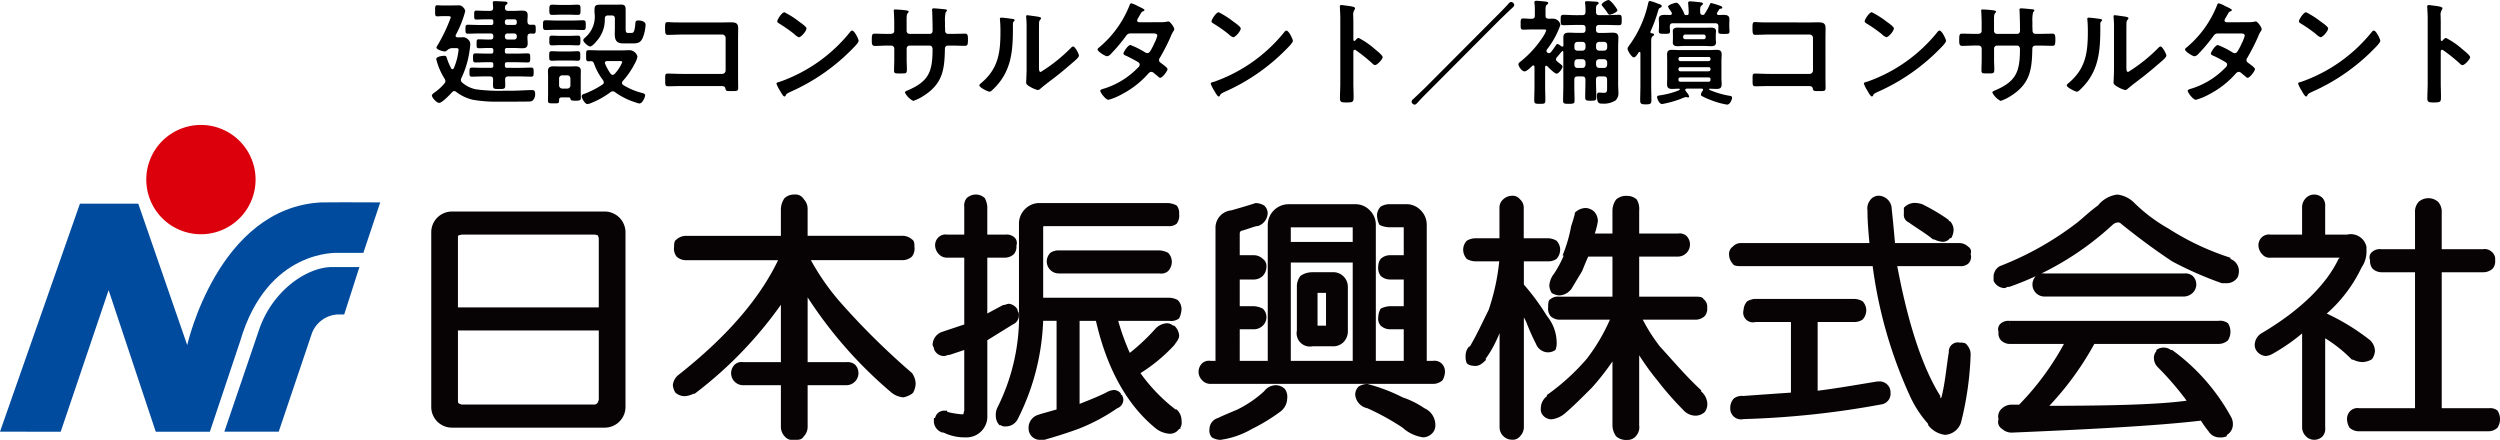
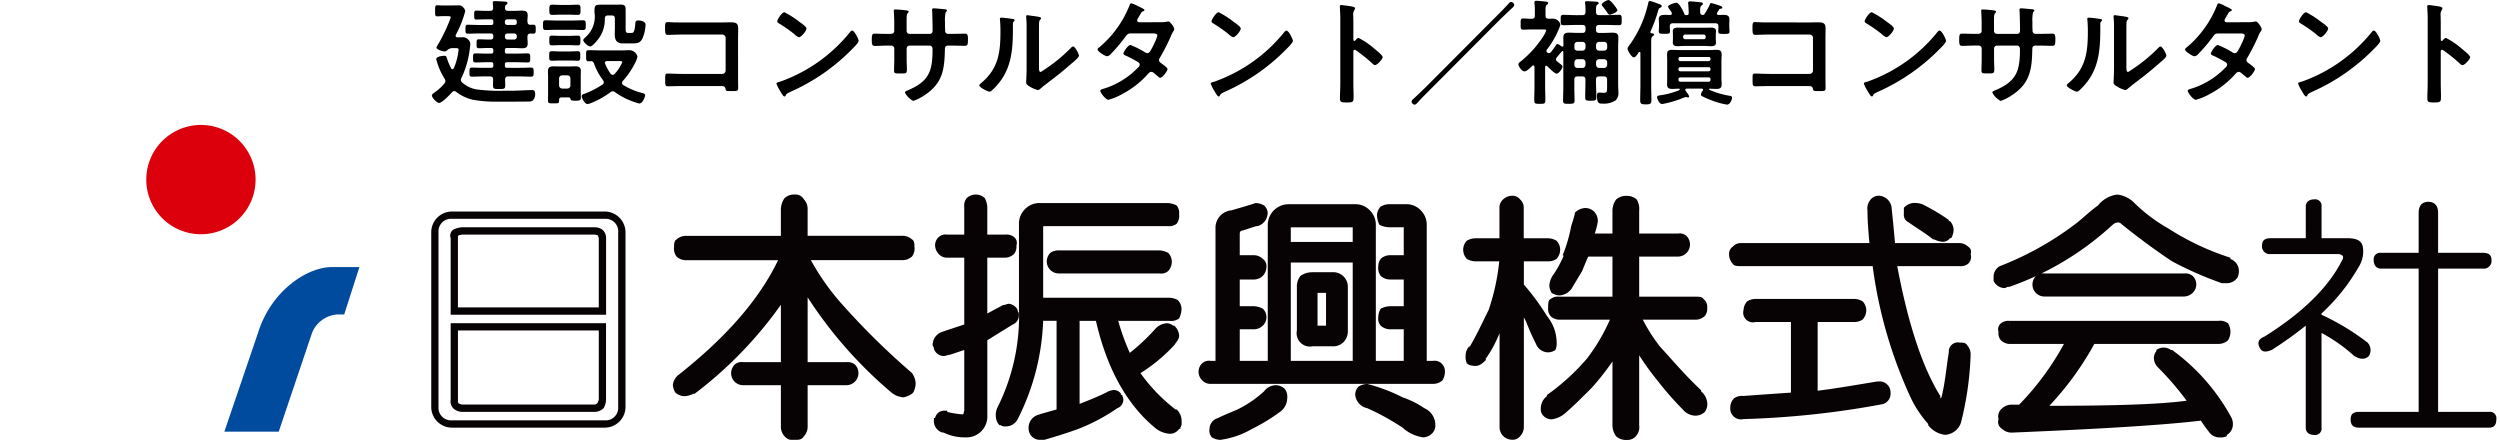
<svg xmlns="http://www.w3.org/2000/svg" width="240" height="42.219" viewBox="0 0 240 42.219">
  <g id="グループ_7" data-name="グループ 7" transform="translate(-36 -20.365)">
    <path id="パス_392" data-name="パス 392" d="M3.377-1.364a.323.323,0,0,1-.132-.253.412.412,0,0,1,.055-.2,8.806,8.806,0,0,0,.781-2.64c.022-.143.066-.484.066-.605a.594.594,0,0,0-.231-.462.657.657,0,0,0-.583-.187H2.926c-.1,0-.187-.044-.187-.154a.212.212,0,0,1,.033-.11,10.245,10.245,0,0,0,.891-2.244.515.515,0,0,0-.154-.319.56.56,0,0,0-.528-.242c-.286,0-.572.011-.858.011H1.54c-.264,0-.44-.022-.55-.022-.231,0-.22.154-.22.539s-.011.528.22.528c.11,0,.308-.022.55-.022h.286c.22,0,.451-.011.451.121A15.661,15.661,0,0,1,1.012-4.961.638.638,0,0,0,.9-4.73c0,.209.649.374.781.374a.349.349,0,0,0,.22-.088.775.775,0,0,1,.462-.231h.374c.187,0,.286.011.286.154a5.931,5.931,0,0,1-.451,1.76c-.033.055-.066.11-.132.11a.143.143,0,0,1-.132-.088,5.93,5.93,0,0,1-.4-.946c-.055-.165-.066-.253-.253-.253S.88-3.872.88-3.619a6.389,6.389,0,0,0,.8,1.881.445.445,0,0,1,.077.231.343.343,0,0,1-.1.231A4.722,4.722,0,0,1,.9-.55L.781-.462c-.176.121-.319.231-.319.33,0,.209.462.715.693.715.286,0,1.034-.792,1.232-1.012a.3.3,0,0,1,.22-.121.287.287,0,0,1,.187.077A4.131,4.131,0,0,0,4.411.286,13.049,13.049,0,0,0,6.952.462H8.36c.473,0,.946,0,1.408-.011a.6.6,0,0,0,.363-.088.815.815,0,0,0,.242-.649c0-.22-.044-.363-.3-.363-.484,0-1.342.066-2.046.066H7.348A17.158,17.158,0,0,1,4.719-.715,2.837,2.837,0,0,1,3.377-1.364ZM7.678-6.9a.216.216,0,0,1-.209-.209v-.121a.216.216,0,0,1,.209-.209H8.4a.2.2,0,0,1,.209.209v.121A.2.2,0,0,1,8.4-6.9ZM7.469-5.819a.248.248,0,0,1,.264-.264h.616a.243.243,0,0,1,.264.264v.055a.248.248,0,0,1-.264.264H7.733a.254.254,0,0,1-.264-.264ZM6.358-7.106a.182.182,0,0,1-.209.209H4.983c-.352,0-.7-.022-1.067-.022-.231,0-.231.121-.231.429s0,.429.231.429c.363,0,.715-.022,1.067-.022H6.094c.187,0,.264.077.264.264v.055c0,.176-.077.264-.264.264H5.808c-.275,0-.55-.022-.825-.022-.231,0-.231.088-.231.429s0,.429.231.429c.275,0,.55-.022.825-.022h.341a.182.182,0,0,1,.209.209v.121c0,.154-.066.209-.209.209h-.33c-.385,0-.781-.022-1.166-.022-.242,0-.242.121-.242.429s0,.44.231.44c.4,0,.781-.022,1.177-.022h.33c.143,0,.209.055.209.209v.121c0,.154-.066.209-.209.209H5.4c-.374,0-.737-.022-1.1-.022-.231,0-.231.132-.231.44,0,.286-.011.429.231.429.363,0,.726-.022,1.1-.022h.638c.2,0,.3.077.3.286s-.011.4-.011.517c0,.4.077.407.605.407.44,0,.572-.011.572-.33,0-.2-.011-.4-.011-.594s.1-.286.3-.286H8.9c.374,0,.737.022,1.1.022.231,0,.231-.143.231-.429,0-.308,0-.44-.231-.44-.363,0-.726.022-1.1.022H7.678c-.143,0-.209-.055-.209-.209v-.121c0-.154.066-.209.209-.209h.814c.385,0,.781.022,1.177.022.231,0,.231-.132.231-.44s0-.429-.242-.429c-.4,0-.781.022-1.166.022H7.678c-.143,0-.209-.055-.209-.209v-.121a.182.182,0,0,1,.209-.209h.737c.242,0,.484.022.737.022.352,0,.506-.11.506-.473,0-.209-.033-.429-.022-.638s.077-.286.3-.3c.088,0,.176.011.264.011.231,0,.231-.143.231-.429s0-.429-.231-.429a2.12,2.12,0,0,0-.264.011c-.22-.011-.286-.1-.3-.308s.022-.4.022-.605c0-.385-.209-.451-.55-.451-.231,0-.462.022-.693.022H7.777c-.209,0-.3-.088-.3-.308.011-.11.011-.209.11-.275.077-.055.132-.088.132-.165,0-.132-.187-.132-.275-.143-.2-.011-.77-.044-.935-.044-.1,0-.2.011-.2.143,0,.066.033.484.033.506,0,.209-.1.286-.3.286H5.577c-.275,0-.55-.022-.836-.022-.22,0-.22.1-.22.429s0,.429.231.429c.275,0,.55-.022.825-.022h.572a.182.182,0,0,1,.209.209Zm7.326,3.619c.264,0,.539.022.8.022.242,0,.22-.22.22-.451,0-.286.022-.462-.242-.462-.242,0-.517.022-.781.022h-.935c-.264,0-.539-.022-.781-.022-.264,0-.242.176-.242.462s-.011.451.253.451.517-.022.77-.022Zm.011-1.474c.253,0,.517.022.781.022s.242-.187.242-.473.022-.462-.242-.462c-.242,0-.517.022-.781.022H12.76c-.275,0-.539-.022-.781-.022-.264,0-.242.176-.242.462s-.022.473.242.473c.242,0,.506-.022.781-.022Zm.286-1.474c.33,0,.671.022,1,.022.264,0,.253-.154.253-.462s.011-.473-.253-.473c-.33,0-.671.022-1,.022h-1.6c-.33,0-.671-.022-1-.022-.264,0-.253.165-.253.473s0,.462.253.462c.33,0,.671-.022,1-.022Zm-.352-1.452c.286,0,.572.022.858.022.264,0,.242-.2.242-.484,0-.341.011-.495-.275-.495s-.55.022-.825.022h-.781c-.286,0-.561-.022-.836-.022s-.275.165-.275.495c0,.3-.011.484.264.484s.561-.022.847-.022ZM12.672-1.76a.292.292,0,0,1,.308-.3h.473c.2,0,.286.11.308.3v.66a.3.3,0,0,1-.308.308H12.98a.307.307,0,0,1-.308-.308ZM13.519.055c.143,0,.22,0,.253.165.022.11.088.154.484.154.374,0,.506-.033.506-.275,0-.22-.011-.429-.011-.649V-1.925c0-.2.011-.374.011-.561,0-.352-.209-.44-.517-.44-.165,0-.319.011-.517.011H12.716c-.2,0-.4-.011-.594-.011-.319,0-.517.1-.517.44,0,.187.011.374.011.561V-.231c0,.2-.011.4-.011.594,0,.264.132.264.528.264.5,0,.528,0,.539-.264,0-.2.022-.308.275-.308Zm3.542-7.579c.022-.209.11-.286.319-.286h.341c.22,0,.308.088.308.308v.847c0,.22-.011.429-.011.616,0,.517.1.913.825.913H19.7c.528,0,.814-.055,1.023-.594a3.835,3.835,0,0,0,.253-1.21c0-.3-.429-.4-.671-.4-.275,0-.3.11-.308.242-.066.88-.187.957-.385.957h-.319c-.242,0-.231-.2-.231-.506V-8.338c0-.363-.066-.517-.462-.517-.143,0-.3.011-.44.011H16.577c-.462,0-.506.154-.506.572V-8.1a2.628,2.628,0,0,1-.836,2.354c-.077.077-.242.2-.242.308,0,.187.473.605.66.605.231,0,.715-.616.847-.8A3.044,3.044,0,0,0,17.061-7.524Zm.561,5.313a4.792,4.792,0,0,1-.528-.957.259.259,0,0,1-.022-.088c0-.176.176-.176.22-.176h1.155c.2,0,.286.011.286.11A3.83,3.83,0,0,1,18.007-2.2a.252.252,0,0,1-.187.088A.267.267,0,0,1,17.622-2.211ZM18.051-.44A6.871,6.871,0,0,0,20.02.539a1.488,1.488,0,0,0,.363.1c.3,0,.55-.627.55-.781s-.176-.2-.3-.231a6.352,6.352,0,0,1-1.8-.759.258.258,0,0,1-.121-.2.312.312,0,0,1,.077-.187,7.806,7.806,0,0,0,1.166-1.705,2.167,2.167,0,0,0,.242-.638.822.822,0,0,0-.737-.616c-.22,0-.539.022-.88.022H16.632c-.374,0-.748-.022-1.122-.022-.264,0-.242.132-.242.55,0,.385-.011.517.242.517.077,0,.165-.011.253-.011.154.011.209.1.264.231A5.818,5.818,0,0,0,16.9-1.584a.424.424,0,0,1,.066.2.258.258,0,0,1-.121.2,8.615,8.615,0,0,1-1.672.869c-.154.055-.33.1-.33.253,0,.2.308.759.55.759a1.365,1.365,0,0,0,.4-.121A8.149,8.149,0,0,0,17.6-.44a.378.378,0,0,1,.231-.088A.391.391,0,0,1,18.051-.44Zm6.468-6.7c-.319,0-.638,0-.957-.011-.154,0-.308-.022-.473-.022-.2,0-.242.088-.242.528,0,.55.022.7.264.7.275,0,.946-.033,1.419-.033h3.8a.324.324,0,0,1,.33.33V-2.53a.331.331,0,0,1-.33.33h-3.8c-.528,0-1.166-.033-1.43-.033s-.242.143-.242.583c0,.484-.011.638.264.638s.935-.022,1.419-.022h3.575c.33,0,.473,0,.528.253.044.209.055.231.561.231.594,0,.66,0,.66-.341s-.011-.671-.011-1V-5.6c0-.33.011-.66.011-.99,0-.517-.286-.561-.726-.561-.286,0-.561.011-.847.011Zm16.291.781a.27.27,0,0,0-.187.121A15.053,15.053,0,0,1,33.88-1.452c-.143.044-.341.066-.341.187a3.083,3.083,0,0,0,.33.66c.077.132.308.572.429.572a.11.11,0,0,0,.11-.066c.088-.187.1-.2.462-.374A19.108,19.108,0,0,0,40.843-4.62c.143-.143.583-.572.583-.759C41.426-5.544,41.03-6.358,40.81-6.358Zm-6.5-1.76c-.253,0-.693.7-.693.869,0,.1.088.154.176.209a13.72,13.72,0,0,1,1.463,1.023,1.176,1.176,0,0,0,.44.3c.209,0,.726-.594.726-.847,0-.165-.528-.528-.671-.627A8.735,8.735,0,0,0,34.309-8.118Zm9.9,2.079c-.429,0-.924-.022-1.243-.022-.264,0-.275.143-.275.671,0,.275.011.506.286.506.363,0,.8-.033,1.232-.033h.341a.293.293,0,0,1,.3.286v1.056c0,.352-.022.7-.022,1.056,0,.286.132.275.517.275.66,0,.715.044.715-.44,0-.308-.022-.605-.022-.913V-4.642a.282.282,0,0,1,.286-.275h1.914c.209,0,.286.165.286.352,0,2.2-.385,3.113-2.475,3.982-.077.033-.176.088-.176.176a1.828,1.828,0,0,0,.8.8,4.524,4.524,0,0,0,1.1-.561c1.716-1.133,1.9-2.464,1.936-4.378,0-.143,0-.374.341-.374h.3c.418,0,.836.022,1.265.022.275,0,.308-.1.308-.649,0-.429-.077-.517-.275-.517-.231,0-.957.022-1.3.022h-.3c-.22,0-.319-.121-.319-.341v-.066c0-.11-.011-.22-.011-.33v-.418a3.516,3.516,0,0,1,.066-.924c.077-.077.121-.121.121-.176,0-.1-.154-.1-.341-.121s-.792-.077-.946-.077a.136.136,0,0,0-.143.132c0,.044.011.088.011.132.022.33.044,1.474.044,1.87,0,.22-.121.319-.275.319H46.321a.284.284,0,0,1-.286-.286v-.759c0-.715-.011-.8.132-.979a.187.187,0,0,0,.066-.11c0-.1-.231-.132-.506-.154a7.963,7.963,0,0,0-.814-.055c-.077,0-.11.033-.11.11,0,.011.044.594.044,1.21v.748c0,.209-.2.275-.374.275Zm14.531.011c0-.275,0-.825.011-1.078a.431.431,0,0,1,.1-.286c.044-.055.088-.077.088-.154,0-.121-.319-.154-.891-.231-.088-.011-.363-.055-.429-.055a.1.1,0,0,0-.11.11v.055a9.568,9.568,0,0,1,.044,1.122V-2.7c0,.528-.044,1.243-.044,1.32,0,.2.2.308.352.4a2.841,2.841,0,0,0,.759.33c.132,0,.242-.121.341-.2.264-.231.737-.583,1.034-.814.693-.517,1.353-1.078,2.013-1.65.143-.121.572-.473.572-.638s-.374-.88-.561-.88c-.088,0-.165.088-.22.143a15.612,15.612,0,0,1-2.882,2.3c-.165,0-.176-.165-.176-.506ZM55.132-7.6c-.077,0-.143.022-.143.121,0,.033.011.088.011.121.033.319.044.759.044,1.089,0,2.046-.209,3.586-1.881,4.972-.055.044-.143.121-.143.2,0,.2.814.605.979.605.121,0,.253-.154.341-.231,1.749-1.672,1.9-3.608,1.9-5.885v-.242c0-.1-.011-.286.055-.352.044-.044.11-.1.11-.154,0-.11-.143-.11-.275-.132C55.9-7.524,55.341-7.6,55.132-7.6Zm13.233.44c-.1-.011-.2-.055-.2-.165a.593.593,0,0,1,.088-.231c.077-.121.132-.22.176-.3.154-.264.165-.3.33-.363.055-.022.11-.055.11-.121,0-.088-.55-.33-.649-.374a2.5,2.5,0,0,0-.616-.264c-.121,0-.165.187-.2.275a10.124,10.124,0,0,1-2.871,3.949c-.066.044-.165.121-.165.209,0,.187.715.649.913.649a.588.588,0,0,0,.352-.209A16.172,16.172,0,0,0,67.067-5.8c.143-.2.22-.286.484-.286h2.1c.165,0,.451-.011.451.22a3.435,3.435,0,0,1-.286.726,1.257,1.257,0,0,0-.066.154c-.3.583-.4.792-.6.792a.467.467,0,0,1-.209-.066,8.173,8.173,0,0,0-1.419-.715c-.242,0-.671.671-.671.825,0,.121.22.2.33.242.275.132.847.429,1.1.594a.268.268,0,0,1,.132.231.428.428,0,0,1-.165.275A7.7,7.7,0,0,1,65.1-.825c-.286.088-.473.121-.473.253,0,.154.506.858.792.858a5.941,5.941,0,0,0,1.331-.561,8.733,8.733,0,0,0,2.4-1.859c.1-.11.22-.264.374-.264a.381.381,0,0,1,.242.11c.154.132.3.242.451.374a.246.246,0,0,0,.165.088c.209,0,.7-.649.7-.836,0-.143-.484-.473-.616-.572-.1-.077-.2-.143-.2-.286a.38.38,0,0,1,.077-.22A19.876,19.876,0,0,0,71.39-5.786a2.49,2.49,0,0,1,.275-.539.31.31,0,0,0,.066-.165c0-.176-.385-.748-.572-.748a.391.391,0,0,0-.11.022,3.251,3.251,0,0,1-.671.055Zm14.135.8a.27.27,0,0,0-.187.121A15.053,15.053,0,0,1,75.57-1.452c-.143.044-.341.066-.341.187a3.083,3.083,0,0,0,.33.66c.077.132.308.572.429.572A.11.11,0,0,0,76.1-.1c.088-.187.1-.2.462-.374A19.108,19.108,0,0,0,82.533-4.62c.143-.143.583-.572.583-.759C83.116-5.544,82.72-6.358,82.5-6.358ZM76-8.118c-.253,0-.693.7-.693.869,0,.1.088.154.176.209a13.72,13.72,0,0,1,1.463,1.023,1.176,1.176,0,0,0,.44.3c.209,0,.726-.594.726-.847,0-.165-.528-.528-.671-.627A8.735,8.735,0,0,0,76-8.118ZM89.111-5.412a.119.119,0,0,1-.1.044c-.033,0-.088-.022-.088-.11v-1.65c0-.275-.011-.484-.011-.649a.885.885,0,0,1,.121-.583.324.324,0,0,0,.055-.143c0-.154-.451-.2-.946-.264-.077-.011-.308-.044-.374-.044-.11,0-.143.055-.143.165,0,.044.011.143.011.2.011.275.033.572.033.858v6.27c0,.495-.033.99-.033,1.485,0,.363.187.374.627.374.671,0,.682-.066.682-.572,0-.44-.022-.869-.022-1.309v-3c0-.088.033-.176.132-.176a.2.2,0,0,1,.11.044,16.316,16.316,0,0,1,1.6,1.287A.4.4,0,0,0,91-3.047c.22,0,.737-.572.737-.759s-.616-.66-.77-.792a7.552,7.552,0,0,0-1.54-1.056C89.309-5.654,89.188-5.5,89.111-5.412Zm13.882-2c.374-.352.737-.715,1.111-1.056.1-.088.264-.231.264-.352a.328.328,0,0,0-.3-.286c-.121,0-.264.176-.341.264-.341.374-.7.737-1.067,1.1l-6.776,6.8c-.231.231-.8.77-1.21,1.155a.36.36,0,0,0-.165.253.339.339,0,0,0,.3.286c.11,0,.253-.165.341-.264.308-.341.7-.737,1.067-1.1Zm11.275-.891c0-.143-.638-.99-.847-.99-.154,0-.66.275-.66.451a.292.292,0,0,0,.1.165c.11.143.275.341.374.495.121.176.176.3.3.3C113.685-7.887,114.268-8.129,114.268-8.305ZM112.53-4.433a.292.292,0,0,1-.308-.3v-.242a.292.292,0,0,1,.308-.3h.451a.292.292,0,0,1,.308.3v.242a.292.292,0,0,1-.308.3Zm0,1.661c-.187,0-.286-.11-.308-.308v-.231a.292.292,0,0,1,.308-.3h.451a.292.292,0,0,1,.308.3v.231c-.022.2-.121.308-.308.308Zm-2.079-1.661a.275.275,0,0,1-.308-.3v-.242c.022-.187.11-.3.308-.3h.451a.292.292,0,0,1,.308.3v.242a.292.292,0,0,1-.308.3Zm0,1.661a.278.278,0,0,1-.308-.308v-.231c.022-.187.11-.3.308-.3h.451a.292.292,0,0,1,.308.3v.231c-.022.2-.121.308-.308.308ZM107.9-4.3a.3.3,0,0,1-.209.11.234.234,0,0,1-.165-.077.194.194,0,0,1-.066-.143.209.209,0,0,1,.055-.143A8.282,8.282,0,0,0,108.8-6.908a.725.725,0,0,0-.737-.594c-.143,0-.275.011-.407,0-.209-.011-.286-.088-.286-.3v-.462c0-.33.011-.484.121-.572.077-.055.132-.088.132-.165,0-.1-.1-.121-.176-.132-.11-.022-.847-.088-.946-.088s-.2.033-.2.154a.374.374,0,0,0,.011.11,4.874,4.874,0,0,1,.033.693V-7.8c0,.22-.088.308-.308.308-.253.011-.561-.033-.781-.033-.286,0-.275.143-.275.55,0,.385-.011.528.275.528.231,0,.583-.022.913-.022h1.034c.154,0,.231.011.231.1a2.5,2.5,0,0,1-.3.594,10.056,10.056,0,0,1-2.09,2.332c-.1.077-.275.187-.275.319,0,.176.3.682.594.682.2,0,.583-.385.737-.528a.119.119,0,0,1,.1-.044c.077,0,.11.077.11.143V-.979c0,.429-.022.869-.022,1.3,0,.341.1.352.528.352s.539,0,.539-.352c0-.429-.022-.869-.022-1.3v-1.87c0-.066.022-.132.11-.132a.125.125,0,0,1,.088.033c.143.154.715.726.9.726.209,0,.572-.495.572-.682,0-.1-.11-.176-.286-.308-.066-.055-.154-.121-.242-.2a.224.224,0,0,1-.1-.176.3.3,0,0,1,.088-.209c.088-.1.451-.55.517-.594h.033c.022,0,.066.011.066.088V-.979c0,.44-.022.88-.022,1.32,0,.308.077.33.55.33.44,0,.55-.022.55-.308,0-.451-.022-.891-.022-1.342V-1.65c0-.209.088-.308.308-.308h.451c.22,0,.308.1.308.308v.11c0,.528-.022,1.067-.022,1.606,0,.3.132.308.528.308.44,0,.539-.022.539-.341,0-.517-.033-1.045-.033-1.573v-.11c0-.209.088-.308.308-.308h.451c.22,0,.308.1.308.308v.715c0,.363.011.55-.286.55-.176,0-.352-.022-.5-.022-.165,0-.187.165-.187.3,0,.781.253.759.517.759A2.089,2.089,0,0,0,114.1.341a.962.962,0,0,0,.264-.8c0-.242-.022-.484-.022-.726v-3.63c0-.3.022-.583.022-.88,0-.385-.209-.462-.561-.462-.275,0-.561.022-.836.022h-.44c-.22,0-.308-.088-.308-.308V-6.6c0-.209.088-.3.308-.3h.682c.407,0,.814.022,1.21.022.264,0,.264-.121.264-.5,0-.352.011-.495-.264-.495-.407,0-.8.033-1.21.033h-.682c-.209,0-.308-.088-.308-.3-.011-.407-.011-.6.121-.7.077-.055.132-.088.132-.154,0-.121-.165-.132-.264-.143-.22-.011-.649-.044-.858-.044-.11,0-.187.011-.187.143a.374.374,0,0,0,.011.11,4.593,4.593,0,0,1,.033.781c0,.209-.088.308-.308.308H110.3c-.407,0-.8-.033-1.21-.033-.275,0-.264.143-.264.495s-.011.5.264.5c.4,0,.8-.022,1.21-.022h.605c.22,0,.308.088.308.3v.154c0,.22-.088.308-.308.308h-.429c-.286,0-.572-.022-.858-.022-.341,0-.539.088-.539.473,0,.242.011.484.011.726,0,.066-.033.143-.11.143-.033,0-.055-.022-.088-.033s-.055-.033-.077-.055a.609.609,0,0,0-.308-.165c-.066,0-.1.055-.132.1A7.334,7.334,0,0,1,107.9-4.3Zm12.9-1.232a.2.2,0,0,1-.22-.209v-.033a.211.211,0,0,1,.22-.209h1.738a.2.2,0,0,1,.209.209v.033a.191.191,0,0,1-.209.209Zm2.915-.407c0-.154.022-.231.022-.363,0-.286-.22-.341-.462-.341-.209,0-.418.011-.638.011h-1.958c-.22,0-.429-.011-.649-.011s-.44.066-.44.341c0,.121.011.231.011.363v.374c0,.132-.011.242-.011.363,0,.275.209.341.44.341s.429-.022.649-.022h1.958c.22,0,.44.022.649.022.242,0,.451-.066.451-.352,0-.11-.022-.176-.022-.352Zm-7.4,1.672a.136.136,0,0,1,.088-.044c.055,0,.077.055.077.11v3.1c0,.484-.022.968-.022,1.463,0,.308.121.363.539.363s.539-.055.539-.363c0-.484-.022-.979-.022-1.463V-5.137c0-.429.011-.583.132-.671.055-.044.143-.088.143-.176s-.176-.11-.242-.121-.11-.044-.11-.11a.082.082,0,0,1,.011-.055,14.094,14.094,0,0,0,.726-1.969c.066-.209.066-.253.209-.308.066-.033.143-.077.143-.154,0-.11-.132-.165-.22-.2a2.206,2.206,0,0,1-.308-.11A3.937,3.937,0,0,0,117.4-9.2c-.143,0-.154.143-.2.33a10.8,10.8,0,0,1-1.7,3.806c-.088.121-.253.319-.253.451,0,.187.4.825.594.825C116.017-3.784,116.193-4.081,116.314-4.268Zm6.721,2.4a.174.174,0,0,1,.176.176v.066a.181.181,0,0,1-.176.176h-2.728a.174.174,0,0,1-.176-.176v-.066a.174.174,0,0,1,.176-.176Zm0-.979c.11,0,.165.066.176.176v.044a.181.181,0,0,1-.176.176h-2.728a.174.174,0,0,1-.176-.176v-.044c.011-.11.066-.176.176-.176Zm.176-.759a.181.181,0,0,1-.176.176h-2.728a.174.174,0,0,1-.176-.176v-.044c.011-.11.066-.176.176-.176h2.728c.11,0,.165.066.176.176Zm-.737,3a.745.745,0,0,0-.187.385.157.157,0,0,0,.066.132,6.268,6.268,0,0,0,.825.374,7.449,7.449,0,0,0,1.617.462c.3,0,.484-.517.484-.66s-.1-.165-.242-.187a8.31,8.31,0,0,1-1.914-.561.06.06,0,0,1-.044-.066.062.062,0,0,1,.066-.055c.22.011.44.022.66.022.33,0,.473-.11.473-.451,0-.209-.022-.407-.022-.616V-3.454c0-.2.022-.407.022-.616,0-.352-.165-.44-.5-.44-.242,0-.473.022-.715.022h-2.816c-.242,0-.484-.022-.737-.022-.319,0-.473.1-.473.44,0,.209.011.407.011.616v1.628c0,.209-.011.418-.011.627,0,.33.154.44.473.44.22,0,.451-.022.671-.022a.073.073,0,0,1,.077.066c0,.033-.022.055-.055.077a7.485,7.485,0,0,1-1.782.484c-.286.044-.341.077-.341.176,0,.132.187.671.484.671a10.271,10.271,0,0,0,1.8-.5,2.613,2.613,0,0,1,.484-.176.12.12,0,0,1,.055.011.672.672,0,0,0,.143.033.1.1,0,0,0,.11-.1,1,1,0,0,0-.22-.374c-.044-.055-.077-.11-.11-.154a.164.164,0,0,1-.044-.1c0-.088.077-.11.154-.121h1.441c.066.011.11.033.11.1A.159.159,0,0,1,122.474-.605Zm.66-8.239a6.6,6.6,0,0,1-.5.9.19.19,0,0,1-.154.088c-.187-.011-.264-.1-.264-.286-.011-.363,0-.517.121-.616.088-.066.143-.1.143-.165,0-.132-.176-.143-.275-.154-.165-.022-.8-.088-.946-.088-.11,0-.2.033-.2.154,0,.033.011.077.011.11.022.286.044.583.044.88-.011.121-.055.165-.176.176h-.11c-.088-.011-.11-.055-.143-.132a3.087,3.087,0,0,0-.286-.572c-.088-.154-.286-.484-.473-.484-.1,0-.792.187-.792.374a.953.953,0,0,0,.187.33c.055.077.11.154.154.231a.263.263,0,0,1,.022.1c0,.1-.077.143-.165.143-.165,0-.341-.011-.506-.011-.319,0-.583.044-.583.429,0,.154.022.286.022.462v.242c0,.143-.022.308-.022.44,0,.253.165.242.528.242s.55.022.55-.231c0-.143-.022-.286-.022-.429v-.044c0-.22.1-.308.308-.308h4.059c.209,0,.3.088.3.308V-6.7c0,.143-.011.286-.011.429,0,.242.165.231.528.231s.55.022.55-.231c0-.154-.022-.3-.022-.451v-.253c0-.165.011-.319.011-.473,0-.374-.275-.418-.572-.418-.154,0-.308.011-.462.011-.088-.011-.165-.033-.165-.132a.263.263,0,0,1,.022-.1,2.342,2.342,0,0,0,.176-.275c.044-.077.077-.088.165-.1.055,0,.154-.011.154-.1s-.1-.143-.176-.165A6.766,6.766,0,0,0,123.277-9C123.189-9,123.167-8.921,123.134-8.844Zm5.775,1.7c-.319,0-.638,0-.957-.011-.154,0-.308-.022-.473-.022-.2,0-.242.088-.242.528,0,.55.022.7.264.7.275,0,.946-.033,1.419-.033h3.795a.324.324,0,0,1,.33.33V-2.53a.331.331,0,0,1-.33.33H128.92c-.528,0-1.166-.033-1.43-.033s-.242.143-.242.583c0,.484-.011.638.264.638s.935-.022,1.419-.022h3.575c.33,0,.473,0,.528.253.044.209.055.231.561.231.594,0,.66,0,.66-.341s-.011-.671-.011-1V-5.6c0-.33.011-.66.011-.99,0-.517-.286-.561-.726-.561-.286,0-.561.011-.847.011Zm16.291.781a.27.27,0,0,0-.187.121,15.053,15.053,0,0,1-6.743,4.785c-.143.044-.341.066-.341.187a3.083,3.083,0,0,0,.33.66c.077.132.308.572.429.572A.11.11,0,0,0,138.8-.1c.088-.187.1-.2.462-.374a19.108,19.108,0,0,0,5.973-4.147c.143-.143.583-.572.583-.759C145.816-5.544,145.42-6.358,145.2-6.358Zm-6.5-1.76c-.253,0-.693.7-.693.869,0,.1.088.154.176.209a13.72,13.72,0,0,1,1.463,1.023,1.176,1.176,0,0,0,.44.3c.209,0,.726-.594.726-.847,0-.165-.528-.528-.671-.627A8.735,8.735,0,0,0,138.7-8.118Zm9.9,2.079c-.429,0-.924-.022-1.243-.022-.264,0-.275.143-.275.671,0,.275.011.506.286.506.363,0,.8-.033,1.232-.033h.341a.293.293,0,0,1,.3.286v1.056c0,.352-.022.7-.022,1.056,0,.286.132.275.517.275.66,0,.715.044.715-.44,0-.308-.022-.605-.022-.913V-4.642a.282.282,0,0,1,.286-.275h1.914c.209,0,.286.165.286.352,0,2.2-.385,3.113-2.475,3.982-.077.033-.176.088-.176.176a1.828,1.828,0,0,0,.8.8,4.524,4.524,0,0,0,1.1-.561c1.716-1.133,1.9-2.464,1.936-4.378,0-.143,0-.374.341-.374h.3c.418,0,.836.022,1.265.022.275,0,.308-.1.308-.649,0-.429-.077-.517-.275-.517-.231,0-.957.022-1.3.022h-.3c-.22,0-.319-.121-.319-.341v-.066c0-.11-.011-.22-.011-.33v-.418a3.516,3.516,0,0,1,.066-.924c.077-.077.121-.121.121-.176,0-.1-.154-.1-.341-.121s-.792-.077-.946-.077a.136.136,0,0,0-.143.132c0,.044.011.088.011.132.022.33.044,1.474.044,1.87,0,.22-.121.319-.275.319h-1.936a.284.284,0,0,1-.286-.286v-.759c0-.715-.011-.8.132-.979a.187.187,0,0,0,.066-.11c0-.1-.231-.132-.506-.154a7.963,7.963,0,0,0-.814-.055c-.077,0-.11.033-.11.11,0,.011.044.594.044,1.21v.748c0,.209-.2.275-.374.275Zm14.531.011c0-.275,0-.825.011-1.078a.431.431,0,0,1,.1-.286c.044-.055.088-.077.088-.154,0-.121-.319-.154-.891-.231-.088-.011-.363-.055-.429-.055a.1.1,0,0,0-.11.11v.055a9.566,9.566,0,0,1,.044,1.122V-2.7c0,.528-.044,1.243-.044,1.32,0,.2.2.308.352.4a2.842,2.842,0,0,0,.759.33c.132,0,.242-.121.341-.2.264-.231.737-.583,1.034-.814.693-.517,1.353-1.078,2.013-1.65.143-.121.572-.473.572-.638s-.374-.88-.561-.88c-.088,0-.165.088-.22.143a15.612,15.612,0,0,1-2.882,2.3c-.165,0-.176-.165-.176-.506ZM159.522-7.6c-.077,0-.143.022-.143.121,0,.033.011.088.011.121.033.319.044.759.044,1.089,0,2.046-.209,3.586-1.881,4.972-.055.044-.143.121-.143.2,0,.2.814.605.979.605.121,0,.253-.154.341-.231,1.749-1.672,1.9-3.608,1.9-5.885v-.242c0-.1-.011-.286.055-.352.044-.044.11-.1.11-.154,0-.11-.143-.11-.275-.132C160.292-7.524,159.731-7.6,159.522-7.6Zm13.233.44c-.1-.011-.2-.055-.2-.165a.593.593,0,0,1,.088-.231c.077-.121.132-.22.176-.3.154-.264.165-.3.33-.363.055-.022.11-.055.11-.121,0-.088-.55-.33-.649-.374A2.5,2.5,0,0,0,172-8.976c-.121,0-.165.187-.2.275a10.124,10.124,0,0,1-2.871,3.949c-.066.044-.165.121-.165.209,0,.187.715.649.913.649a.588.588,0,0,0,.352-.209,16.173,16.173,0,0,0,1.43-1.694c.143-.2.22-.286.484-.286h2.1c.165,0,.451-.011.451.22a3.435,3.435,0,0,1-.286.726,1.258,1.258,0,0,0-.066.154c-.3.583-.4.792-.6.792a.467.467,0,0,1-.209-.066,8.173,8.173,0,0,0-1.419-.715c-.242,0-.671.671-.671.825,0,.121.22.2.33.242.275.132.847.429,1.1.594a.268.268,0,0,1,.132.231.428.428,0,0,1-.165.275,7.7,7.7,0,0,1-3.146,1.98c-.286.088-.473.121-.473.253,0,.154.506.858.792.858a5.941,5.941,0,0,0,1.331-.561,8.733,8.733,0,0,0,2.4-1.859c.1-.11.22-.264.374-.264a.381.381,0,0,1,.242.11c.154.132.3.242.451.374a.246.246,0,0,0,.165.088c.209,0,.7-.649.7-.836,0-.143-.484-.473-.616-.572-.1-.077-.2-.143-.2-.286a.38.38,0,0,1,.077-.22,19.878,19.878,0,0,0,1.045-2.046,2.49,2.49,0,0,1,.275-.539.31.31,0,0,0,.066-.165c0-.176-.385-.748-.572-.748a.391.391,0,0,0-.11.022,3.251,3.251,0,0,1-.671.055Zm14.135.8a.27.27,0,0,0-.187.121,15.053,15.053,0,0,1-6.743,4.785c-.143.044-.341.066-.341.187a3.083,3.083,0,0,0,.33.66c.077.132.308.572.429.572a.11.11,0,0,0,.11-.066c.088-.187.1-.2.462-.374a19.108,19.108,0,0,0,5.973-4.147c.143-.143.583-.572.583-.759C187.506-5.544,187.11-6.358,186.89-6.358Zm-6.5-1.76c-.253,0-.693.7-.693.869,0,.1.088.154.176.209a13.72,13.72,0,0,1,1.463,1.023,1.176,1.176,0,0,0,.44.3c.209,0,.726-.594.726-.847,0-.165-.528-.528-.671-.627A8.735,8.735,0,0,0,180.389-8.118ZM193.5-5.412a.119.119,0,0,1-.1.044c-.033,0-.088-.022-.088-.11v-1.65c0-.275-.011-.484-.011-.649a.885.885,0,0,1,.121-.583.324.324,0,0,0,.055-.143c0-.154-.451-.2-.946-.264-.077-.011-.308-.044-.374-.044-.11,0-.143.055-.143.165,0,.044.011.143.011.2.011.275.033.572.033.858v6.27c0,.495-.033.99-.033,1.485,0,.363.187.374.627.374.671,0,.682-.066.682-.572,0-.44-.022-.869-.022-1.309v-3c0-.088.033-.176.132-.176a.2.2,0,0,1,.11.044,16.314,16.314,0,0,1,1.6,1.287.4.4,0,0,0,.242.143c.22,0,.737-.572.737-.759s-.616-.66-.77-.792a7.551,7.551,0,0,0-1.54-1.056C193.7-5.654,193.578-5.5,193.5-5.412Z" transform="translate(77 29.66)" />
    <g id="グループ_29" data-name="グループ 29" transform="translate(-812.639 -664.951)">
      <g id="グループ_11" data-name="グループ 11" transform="translate(848.639 697.309)">
        <g id="グループ_10" data-name="グループ 10">
          <path id="パス_31" data-name="パス 31" d="M860.7,702.556a5.246,5.246,0,1,1,5.244,5.247,5.246,5.246,0,0,1-5.244-5.247" transform="translate(-846.657 -697.309)" fill="#dc000c" />
-           <path id="パス_32" data-name="パス 32" d="M848.639,725.709l7.674-21.887h5.6l4.7,13.577s2.933-13.166,12.845-13.7c2.264-.025,5.683,0,5.683,0l-1.621,4.846h-2.442s-6.789-.411-9.386,8.487l-2.906,8.682h-5.194l-4.526-13.593-4.6,13.593Z" transform="translate(-848.639 -696.261)" fill="#004b9e" />
          <path id="パス_33" data-name="パス 33" d="M867.136,724.831h5.219l3.188-9.452a2.813,2.813,0,0,1,2.442-1.8c.419-.006.656,0,.656,0l1.461-4.552h-2.622c-2.393,0-5.787,2.251-7.06,6.164Z" transform="translate(-845.598 -695.383)" fill="#004b9e" />
        </g>
      </g>
      <g id="グループ_12" data-name="グループ 12" transform="translate(890.04 703.991)">
-         <path id="パス_34" data-name="パス 34" d="M887.059,706.266H899.88a.616.616,0,0,1,.7.7v7H886.362v-7a.617.617,0,0,1,.7-.7m-.7,9.208h14.215v6.994c0,.462-.231.813-.7.813H887.059c-.465,0-.7-.35-.7-.813Zm-.235-10.725a1.6,1.6,0,0,0-1.634,1.634v16.782a1.592,1.592,0,0,0,1.634,1.63h14.685a1.59,1.59,0,0,0,1.631-1.63V706.383a1.6,1.6,0,0,0-1.631-1.634Z" transform="translate(-884.146 -702.768)" fill="#070304" />
        <path id="パス_35" data-name="パス 35" d="M887.108,706.315v-.352h12.821a1.227,1.227,0,0,1,.7.235,1.049,1.049,0,0,1,.35.814v7.345H886.058v-7.345a.721.721,0,0,1,.234-.814,2.131,2.131,0,0,1,.816-.235v.7c-.352.118-.352,0-.352.348v6.644h13.521v-6.644c-.115-.348,0-.231-.348-.348H887.108m-.7,8.859v-.352h14.565v7.346a1.673,1.673,0,0,1-.233.813,1.25,1.25,0,0,1-.814.352H887.108a1.251,1.251,0,0,1-.816-.352.978.978,0,0,1-.234-.813v-7.346h.353v.352h.346v6.994c0,.346,0,.346.352.462h12.821c.233-.117.233-.117.348-.462v-6.646H886.411v-.348h0Zm-.235-10.725v.352a1.206,1.206,0,0,0-1.284,1.282v16.782a1.207,1.207,0,0,0,1.284,1.283h14.685a1.2,1.2,0,0,0,1.282-1.283V706.432a1.2,1.2,0,0,0-1.282-1.282H886.175v-.7h14.685a2,2,0,0,1,1.982,1.982v16.782a1.992,1.992,0,0,1-1.982,1.982H886.175a1.984,1.984,0,0,1-1.981-1.982V706.432a1.988,1.988,0,0,1,1.981-1.982Z" transform="translate(-884.195 -702.818)" fill="#070304" />
        <path id="パス_36" data-name="パス 36" d="M914.782,707.3h-9.436c-.586,0-.819.232-.819.7,0,.585.233.819.819.819h9.436c-1.748,4.078-5.128,7.925-10.022,11.771a.779.779,0,0,0-.118,1.164c.234.351.7.351,1.282,0a37.409,37.409,0,0,0,8.857-9.324v6.992h-3.96c-.466,0-.817.233-.817.7a.8.8,0,0,0,.817.82h3.96v4.31c0,.7.352.933.934.933.7,0,.93-.232.93-.933v-4.31h4.08a.8.8,0,0,0,.817-.82c0-.466-.35-.7-.817-.7h-4.08v-7.808a40.054,40.054,0,0,0,8.626,10.024c.583.467,1.048.583,1.517.116a1.064,1.064,0,0,0,0-1.4,58.778,58.778,0,0,1-6.643-6.527,24.279,24.279,0,0,1-3.5-5.009h9.441c.583,0,.816-.234.816-.819,0-.466-.233-.7-.816-.7h-9.441v-2.917c0-.7-.231-.93-.93-.93-.582,0-.934.233-.934.93" transform="translate(-880.868 -702.982)" fill="#070304" />
        <path id="パス_37" data-name="パス 37" d="M914.835,707.362v.465H905.4c-.469,0-.469,0-.469.233,0,.467,0,.467.469.467h10.023l-.235.583c-1.749,3.962-5.129,7.925-10.14,11.772l-.233-.233.233.233c-.116.229-.233.348-.233.463a.516.516,0,0,1,.117.352l-.234.116.234-.233c.116.117.116.117.348.117a.876.876,0,0,0,.467-.117l.233.233-.233-.233a39.523,39.523,0,0,0,8.86-9.324l.582-1.048v8.623h-4.312c-.466,0-.354,0-.466.348.112.354.112.354.466.469h4.312v4.661c.114.466.114.585.582.585s.466,0,.585-.585v-4.661h4.426c.35-.115.35-.115.467-.469-.116-.348,0-.348-.467-.348h-4.426v-9.556l.7,1.166a37.1,37.1,0,0,0,8.507,10.022l-.235.234.235-.234a.854.854,0,0,0,.7.234.429.429,0,0,0,.348-.117l.234.233-.234-.233a.435.435,0,0,0,.115-.35.75.75,0,0,0-.232-.581l.351-.234-.351.352a69.8,69.8,0,0,1-6.644-6.645l.352-.234-.352.234a27.748,27.748,0,0,1-3.494-5.011l-.234-.583H926.14c.468,0,.468,0,.468-.467,0-.233,0-.233-.468-.233h-9.787v-3.381c-.119-.581-.119-.581-.585-.581s-.468,0-.582.581v3.381h-.352v-.465h-.349v-2.917a1.893,1.893,0,0,1,.349-1.047,1.332,1.332,0,0,1,.934-.351.94.94,0,0,1,.93.467,1.313,1.313,0,0,1,.354.93v2.567h9.087a1.322,1.322,0,0,1,.934.349c.234.116.234.465.234.7a1.248,1.248,0,0,1-.234.933,1.314,1.314,0,0,1-.934.352H916.7v-.466l.354-.116a22.956,22.956,0,0,0,3.379,4.9,70.856,70.856,0,0,0,6.641,6.523,1.891,1.891,0,0,1,.351,1.05,2.164,2.164,0,0,1-.233.816l-.118.118a2.461,2.461,0,0,1-.814.349,2.066,2.066,0,0,1-1.167-.467,41.432,41.432,0,0,1-8.74-10.255l.346-.119h.354v7.46h3.726a1.118,1.118,0,0,1,.817.232,1.163,1.163,0,0,1-.817,1.981h-3.726v3.965a1.312,1.312,0,0,1-.354.933c-.231.349-.464.349-.93.349a.973.973,0,0,1-.934-.349,1.33,1.33,0,0,1-.349-.933v-3.965h-3.611a1.153,1.153,0,0,1-.817-1.981.988.988,0,0,1,.817-.232h3.611v-6.644h.349l.352.115a38.972,38.972,0,0,1-8.976,9.56h-.115a2.173,2.173,0,0,1-.817.234,1.323,1.323,0,0,1-.932-.352,1.674,1.674,0,0,1-.234-.7,1.442,1.442,0,0,1,.468-.93c4.894-3.847,8.158-7.693,9.905-11.653l.349.116v.466H905.4a1.31,1.31,0,0,1-.934-.352,1.249,1.249,0,0,1-.234-.933c0-.233,0-.581.234-.7a1.318,1.318,0,0,1,.934-.349h9.436v.349h-.349" transform="translate(-880.921 -703.048)" fill="#070304" />
        <path id="パス_38" data-name="パス 38" d="M937.594,708.7c-.582,0-.816.231-.816.7,0,.583.234.817.816.817h9.675a.739.739,0,0,0,.816-.817c0-.466-.354-.7-.816-.7m-18.413-1.518h-1.983c-.467,0-.815.235-.815.7a.8.8,0,0,0,.815.819h1.983v6.992l-2.333.814a.874.874,0,0,0-.583,1.168c.119.463.467.58,1.05.347l1.866-.7v6.41c0,.466-.236.7-.585.7a9.578,9.578,0,0,1-1.515-.234.487.487,0,0,0-.7.35.719.719,0,0,0,.58.931,4.433,4.433,0,0,0,1.982.468,1.547,1.547,0,0,0,1.75-1.75v-7.458l2.682-1.632c.348-.119.348-.466.233-.817-.118-.466-.466-.466-.816-.347l-2.1,1.164V708.7h2.1c.466,0,.7-.352.7-.819a.619.619,0,0,0-.7-.7h-2.1v-3.029a.618.618,0,0,0-.7-.7c-.582,0-.814.233-.814.7Zm6.876-3.029a1.486,1.486,0,0,0-1.164.466,2.057,2.057,0,0,0-.469,1.166v7.926a20.815,20.815,0,0,1-2.1,9.908c-.233.581-.233.932.118,1.166.464.229.815.118,1.165-.467a21.11,21.11,0,0,0,2.448-9.56h1.982v9.211l-1.866.465a.928.928,0,0,0-.815,1.048c0,.581.466.814,1.165.581a11.093,11.093,0,0,0,3.146-.933,16.991,16.991,0,0,0,3.612-1.863c.466-.234.584-.58.353-.93-.234-.234-.583-.234-1.048-.118a18.31,18.31,0,0,1-3.034,1.281v-8.742h2.213c1.05,4.781,2.917,8.275,5.6,10.372.814.585,1.4.585,1.862.119a.926.926,0,0,0-.234-1.28A20.981,20.981,0,0,1,944.819,720a19.513,19.513,0,0,0,3.614-2.8,1.058,1.058,0,0,0,0-1.4,1.135,1.135,0,0,0-1.4.348,31.08,31.08,0,0,1-2.8,2.68,23.216,23.216,0,0,1-1.4-4.081h5.36c.586,0,.82-.23.82-.813,0-.467-.234-.7-.82-.7H935.731v-7.227c0-.232.115-.349.466-.349h11.888c.465,0,.7-.23.7-.814a.617.617,0,0,0-.7-.7Z" transform="translate(-877.34 -702.982)" fill="#070304" />
        <path id="パス_39" data-name="パス 39" d="M937.654,708.762v.348c-.465.118-.465.118-.465.348,0,.468,0,.468.465.468h9.675c.349,0,.349,0,.349-.468,0-.231,0-.231-.349-.348h-9.675v-.7h9.675a2.158,2.158,0,0,1,.816.234,1.255,1.255,0,0,1,.348.814,1.318,1.318,0,0,1-.348.934.99.99,0,0,1-.816.232h-9.675a1.153,1.153,0,0,1-.816-1.979,1.35,1.35,0,0,1,.816-.234m-8.739-1.167v.351h-1.983c-.467,0-.35,0-.467.349.116.35.116.35.467.467h2.329v7.576l-2.564.933c-.348.115-.348.232-.463.466,0,.118,0,.118.115.232l-.351.119.351-.233c.116.233.116.348.233.348a.433.433,0,0,0,.35-.115l2.329-.816v6.876a1.691,1.691,0,0,1-.231.816,1.24,1.24,0,0,1-.7.234,5.175,5.175,0,0,1-1.634-.351l.119-.234v.351a.115.115,0,0,1-.119-.117.9.9,0,0,0-.348.233l-.232-.116h.348a.114.114,0,0,1-.116.116,1.03,1.03,0,0,0,.467.582l-.119.233.119-.352a3.982,3.982,0,0,0,1.863.47c1.05-.119,1.283-.352,1.4-1.4v-7.693l2.8-1.63c.115-.119.233-.119.233-.349a.116.116,0,0,0-.118-.119l.351-.116-.351.116c-.115-.23-.115-.116-.115-.23-.119,0-.119.114-.235.114l-.115-.347.115.347-2.563,1.4V708.41h2.447c.351-.117.351-.117.351-.467s0-.349-.351-.349H930.08v-3.379c-.118-.35-.118-.35-.351-.35-.468,0-.468,0-.468.35v3.379h-.346v-.351h-.348v-3.029a1.12,1.12,0,0,1,.229-.816,1.325,1.325,0,0,1,.933-.351,1.257,1.257,0,0,1,.816.351,2.156,2.156,0,0,1,.234.816v2.68h1.748a1.108,1.108,0,0,1,.816.234.72.72,0,0,1,.233.814,1.118,1.118,0,0,1-.233.819,1.273,1.273,0,0,1-.816.348H930.78v5.36l1.513-.813c.235,0,.351-.118.586-.118a1.084,1.084,0,0,1,.814.582v.118a.42.42,0,0,1,.118.349.927.927,0,0,1-.583.933l-2.446,1.514v7.226a2,2,0,0,1-2.1,2.1,4.582,4.582,0,0,1-2.1-.462h-.116a1.16,1.16,0,0,1-.815-1.167v-.233h.116a.889.889,0,0,1,.93-.7h.235v.118a8.435,8.435,0,0,0,1.4.231c.236,0,.115,0,.236-.348v-5.827l-1.4.466c-.233,0-.349.114-.583.114a1.016,1.016,0,0,1-.932-.7v-.115a.426.426,0,0,1-.119-.35,1.345,1.345,0,0,1,.934-1.165l2.1-.7V709.11h-1.635a1.061,1.061,0,0,1-.815-.348,1.27,1.27,0,0,1-.35-.819,1.056,1.056,0,0,1,.35-.814.976.976,0,0,1,.815-.234h1.983v.348h0Zm6.876-3.029v.349a1.05,1.05,0,0,0-.816.351,1.213,1.213,0,0,0-.469.931v8.16a21.118,21.118,0,0,1-2.1,9.906l-.349-.233.349.233a.694.694,0,0,0-.118.466c0,.116,0,.116.118.233l-.232.234.114-.234h.235a1.066,1.066,0,0,0,.583-.351l.233.118-.351-.118a19.567,19.567,0,0,0,2.33-9.442l.116-.349h2.683v9.791l-2.1.585c-.467.118-.585.229-.585.7h-.348l.348-.116c0,.349.118.349.467.468a.366.366,0,0,0,.236-.119,11.242,11.242,0,0,0,3.143-.93,20.692,20.692,0,0,0,3.613-1.866c.116-.115.235-.231.235-.231a.116.116,0,0,0-.119-.119l.353-.232-.353.232-.116-.116c-.114,0-.232.116-.349.116l-.229-.349.229.349a19.965,19.965,0,0,1-3.146,1.283l-.465.231v-9.674h2.793l.121.349c1.046,4.662,2.912,8.045,5.476,10.144l-.232.228.232-.228a1.894,1.894,0,0,0,.929.347c.121,0,.235-.119.467-.235l.234.235-.349-.235a.349.349,0,0,0,.115-.229.647.647,0,0,0-.232-.585l.232-.231-.232.231a17.9,17.9,0,0,1-3.847-3.963l-.231-.347.349-.236a17.029,17.029,0,0,0,3.493-2.679l.235.233-.348-.233c.234-.232.234-.349.234-.467a.415.415,0,0,0-.121-.348l.235-.348-.235.348a.351.351,0,0,0-.232-.118,1,1,0,0,0-.7.35l-.232-.233.232.233a20.413,20.413,0,0,1-2.8,2.68l-.348.348-.117-.462a15.867,15.867,0,0,1-1.516-4.081v-.468h5.709c.467,0,.352,0,.467-.463-.115-.234,0-.234-.467-.349H935.323v-7.579a.623.623,0,0,1,.351-.466c.117-.232.35-.232.583-.232h11.888c.348,0,.348,0,.348-.466,0-.234,0-.234-.467-.351l.119-.349v.349H935.791v-.7h12.354a2.151,2.151,0,0,1,.814.232,1.112,1.112,0,0,1,.234.819,1.251,1.251,0,0,1-.234.931,1.11,1.11,0,0,1-.814.232H936.257a.416.416,0,0,0-.233.116v-.116h.119a.115.115,0,0,1-.119.116v-.116h.119v6.878h12.115a1.712,1.712,0,0,1,.82.232,1.279,1.279,0,0,1,.349.819,2.22,2.22,0,0,1-.234.932,1.262,1.262,0,0,1-.935.233H942.9v-.352h.35a23.125,23.125,0,0,0,1.4,3.848l-.347.233-.234-.352a19.627,19.627,0,0,0,2.8-2.562,1.613,1.613,0,0,1,1.163-.584.9.9,0,0,1,.583.234h.115a1.443,1.443,0,0,1,.468.931c0,.352-.234.583-.468.935a15.862,15.862,0,0,1-3.612,2.912l-.234-.349.35-.234a16.451,16.451,0,0,0,3.614,3.848h.115a1.5,1.5,0,0,1,.468,1.166.86.86,0,0,1-.119.581v.116h-.115a1.061,1.061,0,0,1-.935.468,2.414,2.414,0,0,1-1.395-.584c-2.682-2.216-4.661-5.712-5.711-10.489l.347-.119v.352h-1.863v8.39h-.35l-.115-.233c1.166-.465,2.1-.815,3.032-1.282a1.65,1.65,0,0,1,.7-.233.832.832,0,0,1,.7.351v.116h.115c0,.118.118.233.118.468a.876.876,0,0,1-.583.813,18.212,18.212,0,0,1-3.73,1.982c-1.283.468-2.448.814-3.263,1.049v0h-.35a1.078,1.078,0,0,1-1.168-1.049,1.3,1.3,0,0,1,1.168-1.4v.352l-.115-.352,1.631-.463V715.17h-1.631v-.352h.352a22.568,22.568,0,0,1-2.451,9.792,1.285,1.285,0,0,1-1.164.7.692.692,0,0,1-.467-.119h-.118a1.25,1.25,0,0,1-.35-.813,1.712,1.712,0,0,1,.119-.817,19.631,19.631,0,0,0,2.1-9.555v-8.16a1.949,1.949,0,0,1,.582-1.4,1.923,1.923,0,0,1,1.4-.581Z" transform="translate(-877.4 -703.048)" fill="#070304" />
        <path id="パス_40" data-name="パス 40" d="M955.916,709.063h6.64V719.2h-6.64Zm.463-3.381h5.828a.307.307,0,0,1,.349.348v1.749h-6.64v-1.749C955.916,705.8,956.029,705.681,956.379,705.681Zm2.329,6.292h1.165c.119,0,.119.118.119.234v3.381c0,.118,0,.233-.119.233h-1.165a.25.25,0,0,1-.231-.233v-3.381A.252.252,0,0,1,958.708,711.974Zm-.347-1.28c-.816,0-1.168.349-1.168,1.049v4.194c0,.817.352,1.166,1.168,1.166h1.865c.7,0,1.048-.348,1.048-1.166v-4.194a.926.926,0,0,0-1.048-1.049Zm-5.48-6.644c-.582.231-1.4.466-2.213.7a1.318,1.318,0,0,0-1.282,1.4V719.2h-.816c-.467,0-.815.235-.815.7a.735.735,0,0,0,.815.816H969.9c.585,0,.821-.233.821-.816,0-.466-.236-.7-.821-.7h-.928V705.8a1.494,1.494,0,0,0-.468-1.162,1.412,1.412,0,0,0-1.048-.469H965.7c-.585,0-.816.234-.816.7,0,.583.232.817.816.817h1.4a.31.31,0,0,1,.352.348v3.15h-1.634c-.581,0-.816.232-.816.582,0,.582.235.933.816.933h1.634v3.263h-1.634c-.581,0-.816.232-.816.7,0,.583.235.818.816.818h1.634V719.2H964.07V705.8a1.49,1.49,0,0,0-.463-1.162,1.421,1.421,0,0,0-1.051-.469h-6.527a1.484,1.484,0,0,0-1.164.469,2.066,2.066,0,0,0-.466,1.162v13.4h-3.5v-3.728h1.864a.737.737,0,0,0,.817-.818c0-.466-.348-.7-.817-.7H950.9v-3.263h1.864a.831.831,0,0,0,.817-.933c0-.35-.348-.582-.817-.582H950.9v-2.331a.993.993,0,0,1,.464-.818c.469-.116,1.052-.348,1.517-.466.584-.23.817-.465.817-.929C953.7,704.281,953.466,704.05,952.882,704.05Zm10.843,19a30.215,30.215,0,0,1,3.377,1.864,3.85,3.85,0,0,0,1.868.936.737.737,0,0,0,.814-.82,1.576,1.576,0,0,0-.814-1.278,17.252,17.252,0,0,0-2.1-1.049,12.746,12.746,0,0,0-3.262-1.283c-.586,0-.816.233-.816.7C962.79,722.465,963.139,722.814,963.724,723.046ZM953.93,722a9.831,9.831,0,0,1-2.677,1.867c-.817.348-1.4.581-1.867.815a.732.732,0,0,0-.581.7c0,.468.229.581.7.581a7.251,7.251,0,0,0,2.8-.933,10.616,10.616,0,0,0,2.681-1.63.957.957,0,0,0,.583-.931c0-.583-.233-.933-.7-.933A1.069,1.069,0,0,0,953.93,722Z" transform="translate(-873.747 -702.883)" fill="#070304" />
        <path id="パス_41" data-name="パス 41" d="M955.965,709.112v-.349h6.99V719.6h-7.343V708.763h.353v.349h.346V718.9h5.945V709.46h-6.291v-.348h.346m.118-3.381v-.348h5.828a.646.646,0,0,1,.583.23.707.707,0,0,1,.115.466v2.1h-7.343v-2.1a2.07,2.07,0,0,1,.232-.582,1.08,1.08,0,0,1,.585-.114v.7h-.118v1.4h5.945v-1.4h-5.828Zm2.329,6.292v-.347h1.165a.436.436,0,0,1,.353.116.912.912,0,0,1,.235.465v3.381c0,.118-.122.233-.122.348a.461.461,0,0,1-.466.233h-1.165a.893.893,0,0,1-.465-.115.706.706,0,0,1-.115-.466v-3.381a.464.464,0,0,1,.233-.465.426.426,0,0,1,.347-.116v.581l.121.116h-.121v-.116l.121.116-.234-.116h.234v.116l-.234-.116h.234v3.381h-.121v-.118a.116.116,0,0,1,.121.118h-.121v-.118h1.165v.235l-.23-.118a.354.354,0,0,1,.23-.118v.235l-.23-.118h0v-3.381h.23l-.115.116-.115-.116h.23l-.115.116.115-.116v.116h-.115l.115-.116v.116h-1.165Zm-.347-1.28v.349c-.7.115-.816.233-.816.7v4.194c0,.7.118.817.816.817h1.865c.583,0,.7-.116.7-.817v-4.194c0-.584-.118-.584-.7-.7H958.41v-.7h1.865a1.4,1.4,0,0,1,1.514,1.4v4.194a1.5,1.5,0,0,1-.466,1.166,1.412,1.412,0,0,1-1.048.349H958.41a1.281,1.281,0,0,1-1.515-1.515v-4.194a1.626,1.626,0,0,1,.347-1.049,1.962,1.962,0,0,1,1.168-.35Zm-5.48-6.644.119.349c-.583.235-1.4.465-2.215.7h-.118c-.7.234-.815.348-.815,1.048v13.4h-1.283c-.467.118-.349,0-.467.352.118.468.118.349.467.468h21.327c.467-.119.352,0,.467-.468-.115-.352,0-.234-.467-.352h-1.279V705.846a1.553,1.553,0,0,0-.352-.933,1.582,1.582,0,0,0-.814-.348h-1.748v0c-.467.119-.467.119-.467.348.118.469,0,.469.467.469h1.4a.464.464,0,0,1,.466.23.893.893,0,0,1,.235.466v3.5h-1.983c-.463,0-.463,0-.463.234,0,.466,0,.466.463.466h1.983v4.078h-1.983c-.463.119-.463,0-.463.349,0,.469,0,.469.463.469h1.983V719.6h-4.078V705.846a1.553,1.553,0,0,0-.352-.933,1.58,1.58,0,0,0-.816-.348h-6.528a1.069,1.069,0,0,0-.814.348,1.207,1.207,0,0,0-.468.933V719.6H950.6v-4.426h2.212c.348,0,.348,0,.348-.469,0-.349,0-.23-.348-.349H950.6v-4.078h2.212c.348,0,.348,0,.348-.466,0-.234,0-.234-.348-.234H950.6V706.9a1.434,1.434,0,0,1,.582-1.167h.117c.466-.118,1.047-.348,1.629-.466v.348l-.116-.348c.469-.117.583-.352.583-.581,0-.119,0-.119-.467-.235V704.1l.119.349-.119-.349v-.35a1.681,1.681,0,0,1,.817.232,1.021,1.021,0,0,1,.348.7,1.357,1.357,0,0,1-.934,1.278h-.113c-.468.116-1.049.352-1.515.468l-.121-.352.121.352c-.121.117-.121.117-.121.467v1.865h1.4a1.25,1.25,0,0,1,.817.349.83.83,0,0,1,.347.7,1.332,1.332,0,0,1-.347.933,1.267,1.267,0,0,1-.817.349h-1.4v2.564h1.4a2.126,2.126,0,0,1,.817.234,1.131,1.131,0,0,1,0,1.63,1.251,1.251,0,0,1-.817.35h-1.4V718.9H954.1V705.846a2,2,0,0,1,1.982-1.982h6.528a1.87,1.87,0,0,1,1.281.584,1.925,1.925,0,0,1,.584,1.4V718.9h2.679v-3.032h-1.282a1.308,1.308,0,0,1-.93-.35.99.99,0,0,1-.232-.817,1.649,1.649,0,0,1,.232-.813,2.152,2.152,0,0,1,.93-.234h1.282v-2.564h-1.282a1.322,1.322,0,0,1-.93-.349,1.265,1.265,0,0,1-.232-.933,1.228,1.228,0,0,1,.232-.7,1.308,1.308,0,0,1,.93-.349h1.282v-2.684h-1.4a2.21,2.21,0,0,1-.935-.233,2.242,2.242,0,0,1-.233-.933,1.267,1.267,0,0,1,.352-.814,1.66,1.66,0,0,1,.816-.235H967.5a1.884,1.884,0,0,1,1.282.584,1.935,1.935,0,0,1,.58,1.4V718.9h.582a1,1,0,0,1,.821.232,1.055,1.055,0,0,1,.346.815,1.662,1.662,0,0,1-.234.816,1.336,1.336,0,0,1-.933.348H948.619a1.07,1.07,0,0,1-.815-.348,1.132,1.132,0,0,1,0-1.631.987.987,0,0,1,.815-.232h.464V706.2a1.676,1.676,0,0,1,1.518-1.748l.115.35-.115-.35c.812-.234,1.631-.468,2.329-.7Zm10.843,19,.113-.347a15.99,15.99,0,0,1,3.5,1.982,3.9,3.9,0,0,0,1.635.816c.346-.119.346-.119.346-.47a.961.961,0,0,0-.58-.93c-.468-.348-1.168-.7-1.981-1.167-1.751-.7-2.8-1.164-3.147-1.048-.468,0-.353,0-.468.234,0,.118.115.349.7.583l-.113.347-.118.35a1.456,1.456,0,0,1-1.164-1.281,1.057,1.057,0,0,1,.348-.817,1.656,1.656,0,0,1,.816-.233,16.717,16.717,0,0,1,3.38,1.283,8.694,8.694,0,0,1,2.1,1.048,1.76,1.76,0,0,1,1.049,1.63,1.066,1.066,0,0,1-.349.82,1.26,1.26,0,0,1-.814.346,3.7,3.7,0,0,1-1.982-.93l.114-.352-.114.352a23.25,23.25,0,0,0-3.38-1.865Zm-9.795-1.047.236.234a10.842,10.842,0,0,1-2.8,1.981,12.754,12.754,0,0,1-1.861.7v.116c-.352.119-.352.119-.352.352s0,.233.352.233a7.709,7.709,0,0,0,2.68-.93,12.3,12.3,0,0,0,2.563-1.517l.233.233-.233-.233a1.022,1.022,0,0,0,.468-.7c0-.466,0-.466-.35-.583a1.006,1.006,0,0,0-.7.352l-.236-.234.236.234-.236-.234-.231-.234a1.434,1.434,0,0,1,1.166-.584,1.265,1.265,0,0,1,.817.352,1.252,1.252,0,0,1,.234.933,1.618,1.618,0,0,1-.7,1.283,17.675,17.675,0,0,1-2.683,1.63,8.28,8.28,0,0,1-3.028,1.049,1.656,1.656,0,0,1-.816-.235.981.981,0,0,1-.232-.814,1.116,1.116,0,0,1,.815-1.048l.115.351-.115-.351c.463-.234,1.048-.465,1.864-.815l.117.35-.117-.35a11.026,11.026,0,0,0,2.564-1.75Z" transform="translate(-873.796 -702.933)" fill="#070304" />
        <path id="パス_42" data-name="パス 42" d="M983.912,707.063h-2.566a6.18,6.18,0,0,0,.349-1.517c0-.583-.231-.813-.7-.813-.349,0-.583,0-.7.229a10.426,10.426,0,0,1-.348,1.049,12.536,12.536,0,0,1-.814,2.914,7.239,7.239,0,0,1-.82,1.866c-.229.349-.465.582-.465.933a.552.552,0,0,0,.583.581.878.878,0,0,0,.814-.465,12.533,12.533,0,0,0,1.049-1.632,8.245,8.245,0,0,0,.7-1.631h2.914v4.543h-5.478a.618.618,0,0,0-.7.7c0,.466.233.817.7.817h5.478a19.038,19.038,0,0,1-2.566,4.314,21.97,21.97,0,0,1-3.841,3.611,1.057,1.057,0,0,0-.472.931.62.62,0,0,0,.7.7,2.38,2.38,0,0,0,1.047-.581,21.941,21.941,0,0,0,2.564-2.335,18.5,18.5,0,0,0,2.566-3.61v7.455c0,.7.349.933,1.049.933.582,0,.815-.229.815-.933V717.2a28.756,28.756,0,0,0,2.448,3.381,18.425,18.425,0,0,0,2.332,2.8,1.385,1.385,0,0,0,.933.468c.582,0,.814-.352.814-.934,0-.231-.116-.466-.465-.815a34.909,34.909,0,0,1-3.964-4.428,13.03,13.03,0,0,1-1.981-3.031h5.595a.736.736,0,0,0,.814-.817c0-.466-.232-.7-.814-.7h-5.712v-4.543h4.08a.736.736,0,0,0,.815-.817c0-.465-.348-.7-.815-.7h-4.08V704.5c0-.7-.233-1.049-.815-1.049a.927.927,0,0,0-1.049,1.049m-10.839,3.03h-2.68c-.582,0-.817.233-.817.7,0,.585.235.816.817.816h2.68a20.652,20.652,0,0,1-1.049,5.129,21.642,21.642,0,0,1-1.982,3.612,1.658,1.658,0,0,0-.232.7c0,.47.117.584.349.584a.937.937,0,0,0,.93-.466,17.318,17.318,0,0,0,.934-1.516,27.474,27.474,0,0,0,1.049-2.912V725.36c0,.468.349.7.816.7a.616.616,0,0,0,.7-.7v-12a7.109,7.109,0,0,1,1.048,1.749,10.943,10.943,0,0,0,.93,1.981.853.853,0,0,0,.819.7c.349,0,.465-.234.465-.7a4.329,4.329,0,0,0-.818-2.213,16.046,16.046,0,0,0-2.444-3.146v-2.682h2.8c.582,0,.814-.232.814-.816,0-.467-.232-.7-.814-.7h-2.8v-3.264c0-.466-.232-.815-.7-.815a.8.8,0,0,0-.816.815Z" transform="translate(-870.161 -702.982)" fill="#070304" />
        <path id="パス_43" data-name="パス 43" d="M983.961,707.113v.349h-3.029l.114-.466a5.664,5.664,0,0,0,.348-1.4c0-.465,0-.465-.348-.465s-.349,0-.469.116l-.232-.235.352.119c-.12.35-.234.7-.352,1.047l-.348-.116.348.116a14.044,14.044,0,0,1-.816,2.916,7.829,7.829,0,0,1-.93,1.981,1.77,1.77,0,0,0-.35.7c.115.233,0,.116.234.233.233,0,.348-.117.582-.352l.232.235-.232-.116c.349-.583.7-1.168.933-1.632a14.157,14.157,0,0,0,.7-1.633v-.233h3.613v5.246h-5.828c-.348,0-.348,0-.348.348s0,.352.348.352h6.06l-.232.58a25.28,25.28,0,0,1-2.566,4.432h-.115a23.064,23.064,0,0,1-3.845,3.728l-.231-.349.231.234a1.009,1.009,0,0,0-.349.7c0,.234,0,.234.349.234.115.118.465-.115.815-.351l.232.235-.232-.235c.815-.7,1.631-1.4,2.566-2.333l.229.234-.229-.234a32.663,32.663,0,0,0,2.559-3.494l.586-1.164v8.739c.117.585.117.585.7.585.349,0,.465,0,.465-.585v-9.2l.7,1.164a39.462,39.462,0,0,0,2.33,3.264,28.653,28.653,0,0,0,2.331,2.8,1.8,1.8,0,0,0,.7.35c.464-.116.464,0,.464-.582a1.061,1.061,0,0,0-.347-.581l.232-.234-.232.234a35.063,35.063,0,0,1-3.966-4.429,10.821,10.821,0,0,1-2.1-3.264l-.118-.466h6.063c.464,0,.464,0,.464-.352s0-.348-.464-.348h-6.063v-5.246h4.43c.348-.116.348,0,.467-.467-.119-.348,0-.348-.467-.348h-4.43v-2.914c0-.584-.115-.584-.465-.7-.583.115-.583.115-.7.7v2.914h-.349v-.349h-.352v-2.565a1.859,1.859,0,0,1,.352-1.049,1.43,1.43,0,0,1,1.049-.35,1.331,1.331,0,0,1,.933.35,1.734,1.734,0,0,1,.233,1.049v2.215h3.729a.981.981,0,0,1,.815.234,1.164,1.164,0,0,1-.815,1.979h-3.729v3.847h5.362c.349,0,.7,0,.814.233a.9.9,0,0,1,.352.815,1.1,1.1,0,0,1-.236.817,1.313,1.313,0,0,1-.929.347h-5.595v-.347l.351-.116a16.467,16.467,0,0,0,1.864,3.029l-.234.119.234-.119c1.281,1.4,2.563,2.917,3.962,4.2v.116a1.627,1.627,0,0,1,.583,1.049,1.246,1.246,0,0,1-.236.934,1.324,1.324,0,0,1-.929.348,1.61,1.61,0,0,1-1.166-.581,29.7,29.7,0,0,1-2.449-2.8l.349-.233-.349.233a25,25,0,0,1-2.331-3.379l.233-.235h.35v7.924a1.251,1.251,0,0,1-.233.933,1.058,1.058,0,0,1-.933.468,1.425,1.425,0,0,1-1.049-.349,1.857,1.857,0,0,1-.352-1.052v-7.455h.352l.349.233a24.2,24.2,0,0,1-2.682,3.612c-.932.933-1.749,1.748-2.564,2.45a2.457,2.457,0,0,1-1.281.581,1.053,1.053,0,0,1-.815-.351.85.85,0,0,1-.235-.7,1.429,1.429,0,0,1,.584-1.163v-.118a21.169,21.169,0,0,0,3.847-3.5l.229.236-.229-.236a18.119,18.119,0,0,0,2.444-4.313l.352.235v.347h-5.478a1.265,1.265,0,0,1-.818-.347,1.127,1.127,0,0,1-.229-.817c0-.348,0-.7.229-.815a1.118,1.118,0,0,1,.818-.233h5.127v-3.847h-2.563v-.348l.348.117c-.229.466-.462,1.048-.7,1.63q-.527.874-1.048,1.747l-.12.118a1.473,1.473,0,0,1-1.047.466,1.666,1.666,0,0,1-.7-.233,1.6,1.6,0,0,1-.231-.7,2.074,2.074,0,0,1,.463-1.168l.347.235-.347-.235a10.947,10.947,0,0,0,.932-1.745l.235.114-.353-.114a13.89,13.89,0,0,0,.819-2.8c.115-.349.231-.7.348-1.163v-.115a1.464,1.464,0,0,1,1.049-.469,1.25,1.25,0,0,1,.816.351,1.322,1.322,0,0,1,.35.931,7.26,7.26,0,0,1-.469,1.631l-.349-.114v-.35h2.566v.35h-.352m-10.488.465v.349h-2.68c-.466.116-.35.116-.466.35.115.468.115.468.466.468h3.145v.348a19.13,19.13,0,0,1-1.282,5.243,22.243,22.243,0,0,1-1.863,3.729c-.233.233-.233.352-.233.466v.234a.535.535,0,0,0,.581-.348,9.4,9.4,0,0,0,.931-1.4l.352.116-.352-.116c.352-.815.7-1.864,1.049-2.913l.816-2.214V725.41c0,.349,0,.349.352.349s.348,0,.348-.349v-13.17l.7.931a11.711,11.711,0,0,0,1.048,1.75c.353,1.049.7,1.748.817,2.1.231.351.349.468.583.468.119,0,.119.114.119-.352a3.715,3.715,0,0,0-.82-1.981v-.119a20.88,20.88,0,0,0-2.328-3.027l-.12-.117v-3.146h3.148c.349,0,.349,0,.465-.468-.115-.234,0-.234-.465-.35h-3.148v-3.613c0-.466,0-.35-.348-.466-.352.115-.352.115-.352.466v3.613h-.465v-.349h-.352v-3.264a1.054,1.054,0,0,1,.352-.815,1.269,1.269,0,0,1,.816-.35.906.906,0,0,1,.814.35,1.053,1.053,0,0,1,.35.815v2.913h2.332a1.676,1.676,0,0,1,.814.235,1.249,1.249,0,0,1,.35.815,1.326,1.326,0,0,1-.35.934,1.349,1.349,0,0,1-.814.23H975.1v2.333h-.465l.348-.235a22.351,22.351,0,0,1,2.332,3.149l-.236.233.236-.233a4.045,4.045,0,0,1,.93,2.446,1.764,1.764,0,0,1-.114.817,1.283,1.283,0,0,1-.7.23,1.267,1.267,0,0,1-1.167-.814l.348-.234-.348.234a20.689,20.689,0,0,1-.932-2.1l.35-.118-.35.118c-.233-.469-.583-1.049-.929-1.631l.232-.235h.465v12a1.25,1.25,0,0,1-.35.816.9.9,0,0,1-.814.349,1.2,1.2,0,0,1-1.168-1.166V714.222h.352l.349.114a18.23,18.23,0,0,1-1.167,3.032,10.558,10.558,0,0,1-.933,1.515l-.233-.233.352.233c-.352.35-.7.7-1.282.581a.909.909,0,0,1-.584-.231,1.513,1.513,0,0,1-.114-.7,1.314,1.314,0,0,1,.349-.931l.232.234-.232-.115c.7-1.168,1.28-2.448,1.862-3.614l.352.117-.352-.117a20.875,20.875,0,0,0,1.049-5.012h.352v.348h-2.68a1.7,1.7,0,0,1-.817-.23,1.329,1.329,0,0,1-.348-.934,1.251,1.251,0,0,1,.348-.815,1.7,1.7,0,0,1,.817-.235h2.68v.351h0Z" transform="translate(-870.21 -703.031)" fill="#070304" />
        <path id="パス_44" data-name="パス 44" d="M993.711,713.355c-.585,0-.817.235-.817.7,0,.583.233.816.817.816h3.731v7.46q-2.623.173-4.9.35c-.584,0-.933.231-.933.813,0,.469.348.7.933.7a84.283,84.283,0,0,0,13.053-1.4.849.849,0,0,0,.7-.817c0-.466-.35-.7-.817-.7-2.1.352-4.2.7-6.176.935v-7.343h3.845c.587,0,.821-.233.821-.816,0-.465-.234-.7-.821-.7m5.478-8.041c.816.581,1.633,1.165,2.333,1.632.58.231.932.231,1.164,0a.715.715,0,0,0-.115-1.167,13.79,13.79,0,0,0-2.566-1.516c-.583-.234-.931-.234-1.166.234A.6.6,0,0,0,1008.629,705.314Zm-3.845-.816c0,1.048.119,2.331.232,3.5h-12.7c-.583,0-.818.234-.818.7,0,.582.234.814.818.814h12.936a47.918,47.918,0,0,0,3.5,12.7,10.032,10.032,0,0,0,1.746,2.565c1.047,1.279,1.982,1.279,2.562,0a27.707,27.707,0,0,0,.933-6.411c0-.583-.231-.817-.7-.817s-.7.119-.7.582a26.864,26.864,0,0,1-.7,4.43c-.234.7-.467.7-.819,0-1.748-2.916-3.145-7.227-4.194-13.054h6.41c.468,0,.7-.232.7-.814a.618.618,0,0,0-.7-.7h-6.526c-.115-1.281-.232-2.448-.35-3.614a.856.856,0,0,0-.933-.93Q1004.782,703.449,1004.784,704.5Z" transform="translate(-866.557 -702.982)" fill="#070304" />
        <path id="パス_45" data-name="パス 45" d="M993.76,713.4v.35c-.466.115-.349.115-.466.349.116.467,0,.467.466.467h4.081v8.16h-.35c-1.749.23-3.382.23-4.9.346-.584,0-.584,0-.584.467,0,.352,0,.352.584.352v0a84.421,84.421,0,0,0,13.053-1.4v.35l-.116-.35c.467-.115.467-.233.467-.467h0c0-.233-.115-.349-.467-.349v0c-2.1.349-4.2.7-6.176.933H999v-8.041h4.2c.352,0,.352,0,.467-.467-.115-.234,0-.234-.467-.349h-9.44v-.7h9.44a1.689,1.689,0,0,1,.821.233,1.281,1.281,0,0,1,.347.816,1.34,1.34,0,0,1-.347.93,1.368,1.368,0,0,1-.821.236h-3.5v6.992h-.349v-.35c1.981-.233,3.963-.585,6.061-.93h.115a1.057,1.057,0,0,1,1.168.93v.116a1.043,1.043,0,0,1-.934,1.164,85.258,85.258,0,0,1-13.17,1.4,1.038,1.038,0,0,1-1.281-1.05,1.321,1.321,0,0,1,.348-.931,1.264,1.264,0,0,1,.933-.232v.351l-.116-.351c1.63-.118,3.263-.234,5.013-.352v.352h-.351v-7.11h-3.38a.938.938,0,0,1-1.166-1.167,1.265,1.265,0,0,1,.348-.816,1.68,1.68,0,0,1,.818-.233m14.918-7.692.12-.233a12.648,12.648,0,0,1,2.445,1.631l-.232.234.232-.35a.882.882,0,0,0,.466.233c.118,0,.118-.116.234-.116l.233.234-.233-.234a.425.425,0,0,0,.118-.349s0-.118-.234-.352l.234-.232-.118.232a11.023,11.023,0,0,0-2.566-1.4.881.881,0,0,0-.466-.117c-.113,0-.113,0-.233.117l-.349-.117.349.117v.234c0,.114,0,.114.12.233l-.12.233-.235.348a.781.781,0,0,1-.463-.814v-.584a1.432,1.432,0,0,1,.931-.466,2.314,2.314,0,0,1,.817.115,18.6,18.6,0,0,1,2.565,1.518v.114h.114a1.255,1.255,0,0,1,.349.818,1.682,1.682,0,0,1-.231.814h-.119a.821.821,0,0,1-.7.351,2.158,2.158,0,0,1-.816-.232h-.114c-.7-.583-1.516-1.05-2.336-1.634l.235-.348-.235.348Zm-3.845-.816h.347c0,1.048.119,2.215.235,3.5l.115.351H992.363c-.467.116-.353.116-.467.352.114.466.114.466.467.466h13.284v.348a46.1,46.1,0,0,0,3.5,12.47,10.775,10.775,0,0,0,1.635,2.565l-.234.234.234-.234c.582.58.93.815,1.164.815s.583-.116.814-.815l.349.234-.349-.118a23.807,23.807,0,0,0,.819-6.412l.463.119h-.463c0-.466,0-.466-.235-.466-.348,0-.348,0-.348.23h0a31.1,31.1,0,0,1-.7,4.549c-.117.346-.233.7-.7.7s-.58-.35-.813-.7l.346-.119-.346.234c-1.752-3.032-3.148-7.461-4.2-13.171v-.465h6.758c.352,0,.352,0,.352-.466,0-.235,0-.235-.352-.352h-6.877v-.233c-.233-1.4-.233-2.565-.347-3.732h0c-.119-.466-.119-.466-.586-.581-.232.115-.35.115-.35.7h-.7a1.257,1.257,0,0,1,.233-.933,1.016,1.016,0,0,1,.814-.467,1.294,1.294,0,0,1,1.283,1.281c.117,1.053.234,2.333.347,3.614h-.347v-.349h6.526a1.255,1.255,0,0,1,.816.349.563.563,0,0,1,.231.7.9.9,0,0,1-.231.93,1.1,1.1,0,0,1-.816.234h-6.41v-.351h.349c1.049,5.712,2.449,10.024,4.2,12.822v.115a.418.418,0,0,0,.115.235v.23l-.115-.23h.115v.23l-.115-.23v0a.366.366,0,0,1,.115-.235l.352.116-.352-.116c.352-1.4.469-2.913.7-4.314v-.116a.869.869,0,0,1,1.047-.815c.235,0,.583,0,.7.235a1.3,1.3,0,0,1,.348.932,30.367,30.367,0,0,1-.93,6.529,1.722,1.722,0,0,1-1.514,1.161,2.384,2.384,0,0,1-1.631-.933v-.116a10.533,10.533,0,0,1-1.749-2.677,43.585,43.585,0,0,1-3.611-12.706l.347-.117v.351H992.363c-.353,0-.7,0-.817-.234a1.33,1.33,0,0,1-.351-.93.839.839,0,0,1,.351-.7,1.059,1.059,0,0,1,.817-.349h12.7v.349l-.348.118c-.118-1.282-.233-2.449-.233-3.613Z" transform="translate(-866.607 -703.031)" fill="#070304" />
        <path id="パス_46" data-name="パス 46" d="M1024.86,703.349c-.463,0-.931.349-1.631.931-.814.7-1.4,1.282-1.981,1.748a34.011,34.011,0,0,1-7.46,4.2c-.467.233-.581.466-.467.933.121.348.467.465,1.05.348a28.957,28.957,0,0,0,9.792-5.944,1.065,1.065,0,0,1,1.279-.114,47.021,47.021,0,0,0,4.9,3.612,28.486,28.486,0,0,0,4.661,2.1.819.819,0,0,0,1.049-.467.916.916,0,0,0-.469-1.283,41.637,41.637,0,0,1-6.058-2.8,23.353,23.353,0,0,1-3.261-2.566,2.567,2.567,0,0,0-1.4-.7m-6.992,7.575c-.467,0-.815.234-.815.7a.735.735,0,0,0,.815.816h13.4c.468,0,.7-.233.7-.816a.617.617,0,0,0-.7-.7Zm-3.383,4.547a.618.618,0,0,0-.7.7c0,.583.234.815.7.815h5.83a27.626,27.626,0,0,1-4.661,6.526h-.933c-.7,0-.934.352-.934,1.05,0,.58.234.932.934.932,8.393-.352,14.453-.7,18.3-1.164a10.444,10.444,0,0,0,.935,1.164c.232.468.7.581,1.281.352a.929.929,0,0,0,.234-1.283,19.834,19.834,0,0,0-5.6-6.3c-.462-.233-.818-.233-1.049,0a.748.748,0,0,0,.118,1.049,28.552,28.552,0,0,1,3.147,3.729c-2.8.467-7.691.586-14.57.586a27.053,27.053,0,0,0,4.9-6.645h12.12c.582,0,.814-.232.814-.815,0-.466-.232-.7-.814-.7Z" transform="translate(-862.976 -702.998)" fill="#070304" />
        <path id="パス_47" data-name="パス 47" d="M1024.9,703.4v.349a2.98,2.98,0,0,0-1.4.816v.116c-.816.583-1.4,1.166-1.98,1.631a30.8,30.8,0,0,1-7.579,4.312l-.117-.348.117.348c-.229.118-.229.118-.229.235v.232c.113.118.113.118.347.118h.234l.115.348-.115-.348a27.124,27.124,0,0,0,9.672-5.828h.116a1.329,1.329,0,0,1,.933-.352,1.691,1.691,0,0,1,.7.235,27.816,27.816,0,0,0,4.893,3.5,27.222,27.222,0,0,0,4.545,2.1l-.116.349.116-.349h.232c.232,0,.232,0,.354-.235a.435.435,0,0,0,.112-.348c0-.116-.112-.234-.466-.466l.232-.352-.113.352a32.385,32.385,0,0,1-6.058-2.914l.113-.233-.113.233a16.965,16.965,0,0,1-3.384-2.45c-.582-.581-.931-.7-1.166-.7v-.7a2.732,2.732,0,0,1,1.634.816,15.613,15.613,0,0,0,3.261,2.447,25.267,25.267,0,0,0,5.948,2.8v.118a1.238,1.238,0,0,1,.813,1.048,1.5,1.5,0,0,1-.114.7,1.23,1.23,0,0,1-1.053.582h-.466a34.649,34.649,0,0,1-4.778-2.1c-1.4-.931-3.032-2.1-4.9-3.612l.233-.348-.233.348a.357.357,0,0,0-.233-.118.751.751,0,0,0-.581.233l-.233-.349.348.234a28.463,28.463,0,0,1-10.026,6.062h-.114c-.115,0-.234.116-.349.116a1.182,1.182,0,0,1-1.049-.7v-.465a1.192,1.192,0,0,1,.581-.933,29.736,29.736,0,0,0,7.46-4.2l.234.349-.234-.349c.583-.465,1.168-1.048,1.982-1.632l.233.234-.233-.234a2.808,2.808,0,0,1,1.864-1.048m-6.992,7.926v.349c-.351.118-.351,0-.351.349,0,.466,0,.352.351.466h13.4c.349-.114.349,0,.349-.466,0-.349,0-.232-.349-.349h-13.4v-.7h13.4a1.105,1.105,0,0,1,.816.235,1.123,1.123,0,0,1,0,1.63,1.265,1.265,0,0,1-.816.35h-13.4a1.154,1.154,0,0,1-.815-1.981,1.1,1.1,0,0,1,.815-.235Zm-3.383,4.547v.35c-.348.115-.348,0-.348.348,0,.466,0,.348.348.466h6.3l-.233.466a27.183,27.183,0,0,1-4.66,6.762l-.12.118h-1.047c-.466,0-.584,0-.584.581,0,.463,0,.463.584.463v0c8.393-.229,14.453-.58,18.3-1.044h.119l.115.113a8.987,8.987,0,0,1,.933,1.283l-.232.116.232-.116c.235.235.351.235.465.235a.427.427,0,0,0,.352-.119l.233.352-.233-.352c.233-.116.233-.233.233-.352a.878.878,0,0,0-.116-.463l.351-.116-.351.116a18.85,18.85,0,0,0-5.477-6.179l.232-.233-.116.352a1.146,1.146,0,0,0-.467-.119h-.234l-.232-.233.353.233c-.121,0-.121.119-.121.234,0,0,0,.118.234.351l-.348.232.235-.232a22.662,22.662,0,0,1,3.263,3.731l.348.581h-.581c-2.917.468-7.808.586-14.688.586h-.814l.581-.586a28.8,28.8,0,0,0,4.776-6.525l.121-.234h12.353c.466-.118.466,0,.466-.466,0-.348,0-.233-.466-.348h-20.05v-.7h20.05a1.265,1.265,0,0,1,.933.232,1.534,1.534,0,0,1,0,1.632,1.331,1.331,0,0,1-.933.35h-12.12v-.35l.348.116a29.023,29.023,0,0,1-5.013,6.762l-.233-.233v-.352c6.879,0,11.771-.118,14.57-.58v.346l-.234.234a28.38,28.38,0,0,0-3.146-3.728,1.269,1.269,0,0,1-.351-.817,1,1,0,0,1,.233-.7v-.114a1.166,1.166,0,0,1,1.4,0h.118a19.511,19.511,0,0,1,5.709,6.526,1.465,1.465,0,0,1,.118.7,1.171,1.171,0,0,1-.583.933v.119a1.5,1.5,0,0,1-.7.114,1.225,1.225,0,0,1-1.047-.581,10.121,10.121,0,0,1-.816-1.164l.232-.233v.349c-3.843.463-9.9.815-18.3,1.167a1.33,1.33,0,0,1-.934-.352.776.776,0,0,1-.346-.931,1,1,0,0,1,.346-1.05,1.329,1.329,0,0,1,.934-.35h.933v.35l-.349-.233a26.383,26.383,0,0,0,4.661-6.409l.349.115v.35h-5.83a1.249,1.249,0,0,1-.81-.35.982.982,0,0,1-.233-.815.717.717,0,0,1,.233-.817,1.1,1.1,0,0,1,.81-.232Z" transform="translate(-863.02 -703.048)" fill="#070304" />
        <path id="パス_48" data-name="パス 48" d="M1050.222,708.578h-3.615a.619.619,0,0,0-.7.7c0,.466.235.815.7.815h3.615v13.753h-5.711c-.582,0-.818.231-.818.7,0,.58.235.815.818.815h12.47c.467,0,.7-.235.7-.815a.617.617,0,0,0-.7-.7h-4.892V710.093h4.311a.735.735,0,0,0,.814-.815c0-.466-.233-.7-.814-.7h-4.311v-3.845c0-.7-.353-1.051-.934-1.051s-.933.348-.933,1.051m-10.838,2.444H1036c-.581,0-.814.235-.814.7a.737.737,0,0,0,.814.819h6.411c.468,0,.7.231.468.582-1.282,2.564-3.732,5.009-7.46,7.341-.581.234-.7.582-.467,1.05s.583.463,1.166.233a36.567,36.567,0,0,0,3.265-2.332v9.79c0,.468.347.7.815.7a.616.616,0,0,0,.7-.7v-9.091a15.891,15.891,0,0,1,3.144,2.214q.879.527,1.4,0a1.062,1.062,0,0,0-.117-1.281,23.014,23.014,0,0,0-4.427-2.679V714.4a18.8,18.8,0,0,0,3.612-4.543,2.7,2.7,0,0,0,.348-1.867c-.115-.581-.581-.816-1.513-.816H1040.9v-3.029a.618.618,0,0,0-.7-.7c-.468,0-.815.233-.815.7Z" transform="translate(-859.432 -702.982)" fill="#070304" />
-         <path id="パス_49" data-name="パス 49" d="M1050.272,708.644v.348h-3.615c-.348,0-.348,0-.348.352s0,.348.348.348h3.963V724.26h-6.059c-.468.118-.468,0-.468.351.119.463,0,.352.468.463h12.47c.349-.112.349,0,.349-.463,0-.351,0-.233-.349-.351h-5.245V709.692h4.664c.466,0,.466,0,.466-.348s0-.352-.466-.352h-4.664V704.8c-.115-.585-.115-.585-.581-.7-.469.119-.469.119-.585.7v4.193h-.348v-.348h-.349V704.8a1.42,1.42,0,0,1,.349-1.052,1.421,1.421,0,0,1,1.866,0,1.43,1.43,0,0,1,.348,1.052v3.494h3.964a.982.982,0,0,1,.814.233.907.907,0,0,1,.351.817,1.106,1.106,0,0,1-.234.815,1.319,1.319,0,0,1-.93.349h-3.964v13.052h4.545a1.107,1.107,0,0,1,.816.234,1.538,1.538,0,0,1,0,1.631,1.249,1.249,0,0,1-.816.349h-12.47a1.313,1.313,0,0,1-.932-.349,1.672,1.672,0,0,1-.234-.815,1.064,1.064,0,0,1,.348-.816.986.986,0,0,1,.817-.234h5.362V710.508h-3.266a1.27,1.27,0,0,1-.815-.349,1.114,1.114,0,0,1-.232-.815.672.672,0,0,1,.232-.817,1.115,1.115,0,0,1,.815-.233h3.615v.351h-.349m-10.489-1.4v.351h-3.383c-.465,0-.348,0-.465.349.116.35.116.35.465.467h6.411a.867.867,0,0,1,.582.116.645.645,0,0,1,.351.583.868.868,0,0,1-.118.466c-1.28,2.68-3.844,5.129-7.691,7.459-.349.116-.349.233-.349.35v.232l-.234.119.234-.119a.424.424,0,0,0,.349.119.428.428,0,0,0,.352-.119l.23.352-.23-.352a17.216,17.216,0,0,0,3.26-2.329l.582-.469v10.608c.118.349.118.349.468.349s.348,0,.348-.349v-9.79l.585.35a27.953,27.953,0,0,1,3.146,2.329l-.235.233.235-.233a1.03,1.03,0,0,0,.581.119.424.424,0,0,0,.352-.119l.233.233-.233-.114v-.352a.638.638,0,0,0-.233-.58l.348-.235-.348.349a16.418,16.418,0,0,0-4.2-2.679l-.233-.119v-.58l.119-.118a14.009,14.009,0,0,0,3.5-4.429,2.66,2.66,0,0,0,.349-1.282v-.233l.348-.118-.348.118c-.117-.35-.349-.583-1.165-.583h-2.8v-3.379c0-.35,0-.35-.348-.35s-.351,0-.468.35v3.379h-.347v-.351h-.352v-3.029a1.247,1.247,0,0,1,.352-.816,1.122,1.122,0,0,1,1.629,0,1.1,1.1,0,0,1,.234.816v2.68h2.1a1.542,1.542,0,0,1,1.865,1.164v.351a2.669,2.669,0,0,1-.467,1.631l-.233-.115.233.115a13.651,13.651,0,0,1-3.612,4.663l-.233-.235h.348v.119h-.348l.233-.235a21.163,21.163,0,0,1,4.428,2.682,1.481,1.481,0,0,1,.467,1.048,1.654,1.654,0,0,1-.235.7l-.117.118a2.1,2.1,0,0,1-.816.233,2.157,2.157,0,0,1-.93-.233h-.116a13.623,13.623,0,0,0-3.032-2.332l.119-.233h.348v9.092a1.1,1.1,0,0,1-.234.816,1.124,1.124,0,0,1-1.629,0,1.245,1.245,0,0,1-.352-.816v-9.79h.352l.232.235a18.588,18.588,0,0,1-3.38,2.444,1.621,1.621,0,0,1-.7.233,1.189,1.189,0,0,1-.93-.58,1.03,1.03,0,0,1-.12-.583,1.348,1.348,0,0,1,.7-1.05l.233.351-.233-.351c3.729-2.213,6.177-4.662,7.342-7.107l.352.117-.352-.117.118-.118h-6.645a.912.912,0,0,1-.814-.348,1.26,1.26,0,0,1-.348-.819,1.049,1.049,0,0,1,.348-.814.977.977,0,0,1,.814-.234h3.383v.348h0Z" transform="translate(-859.482 -703.048)" fill="#070304" />
      </g>
    </g>
  </g>
</svg>